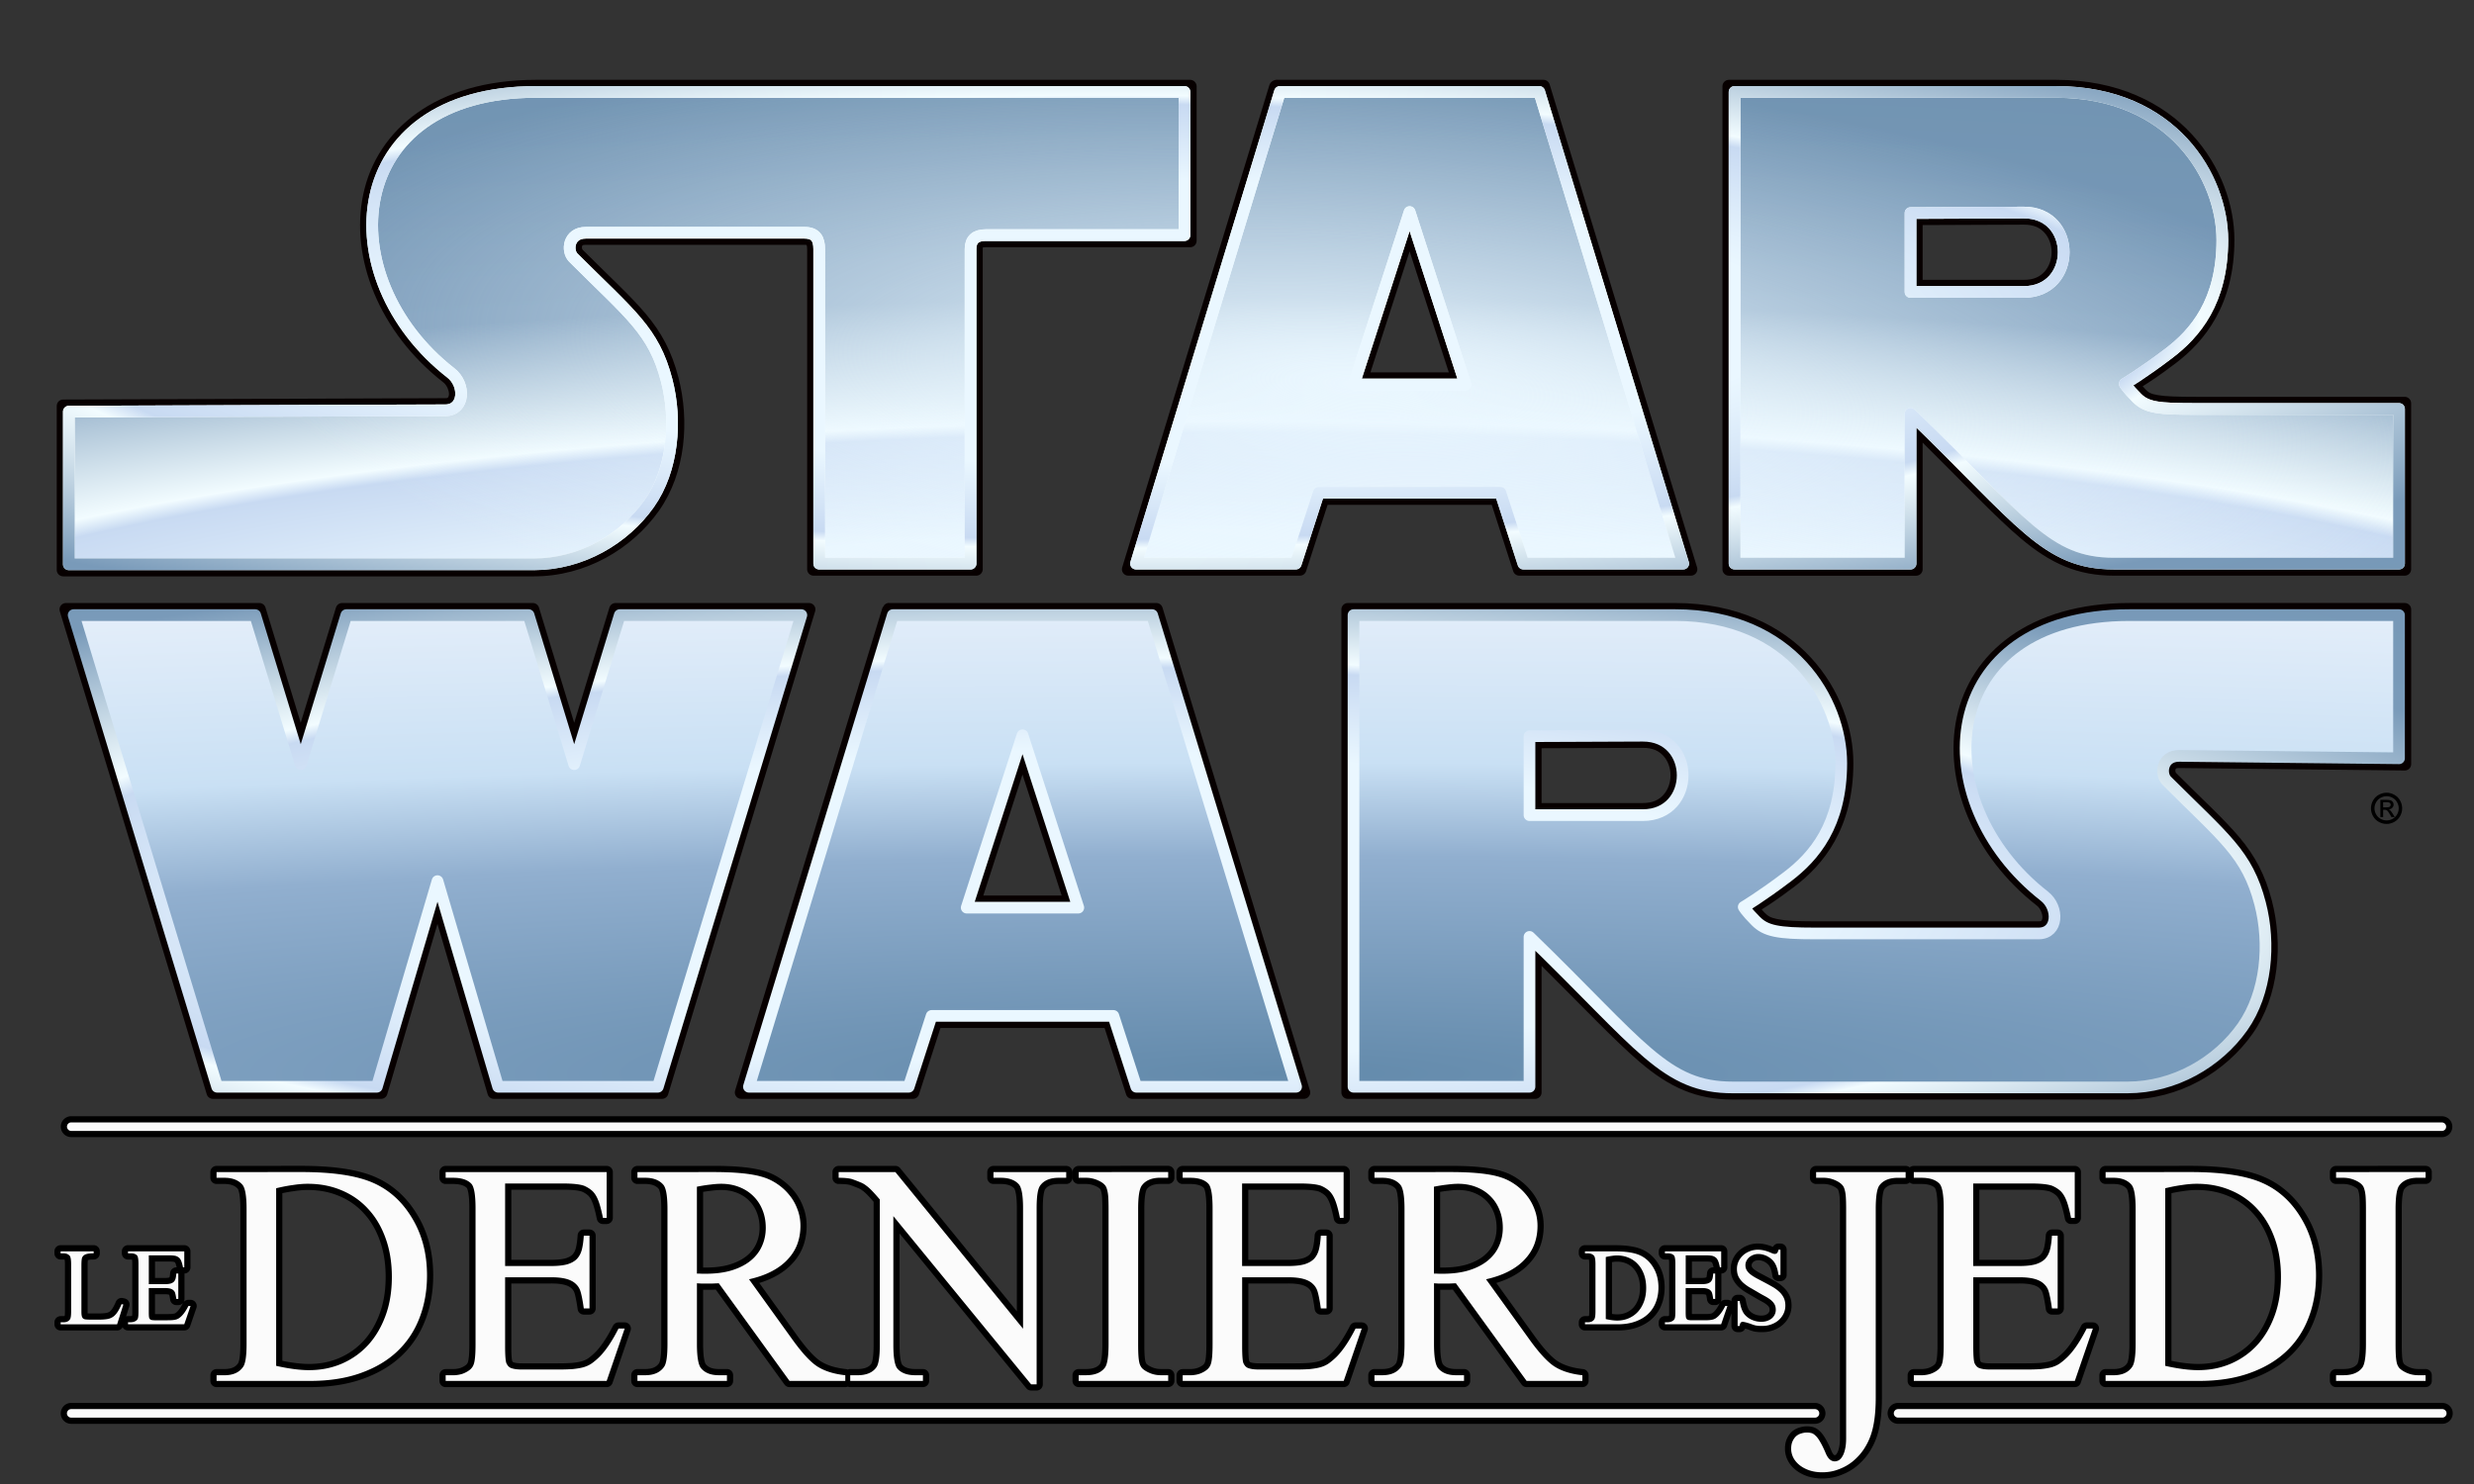
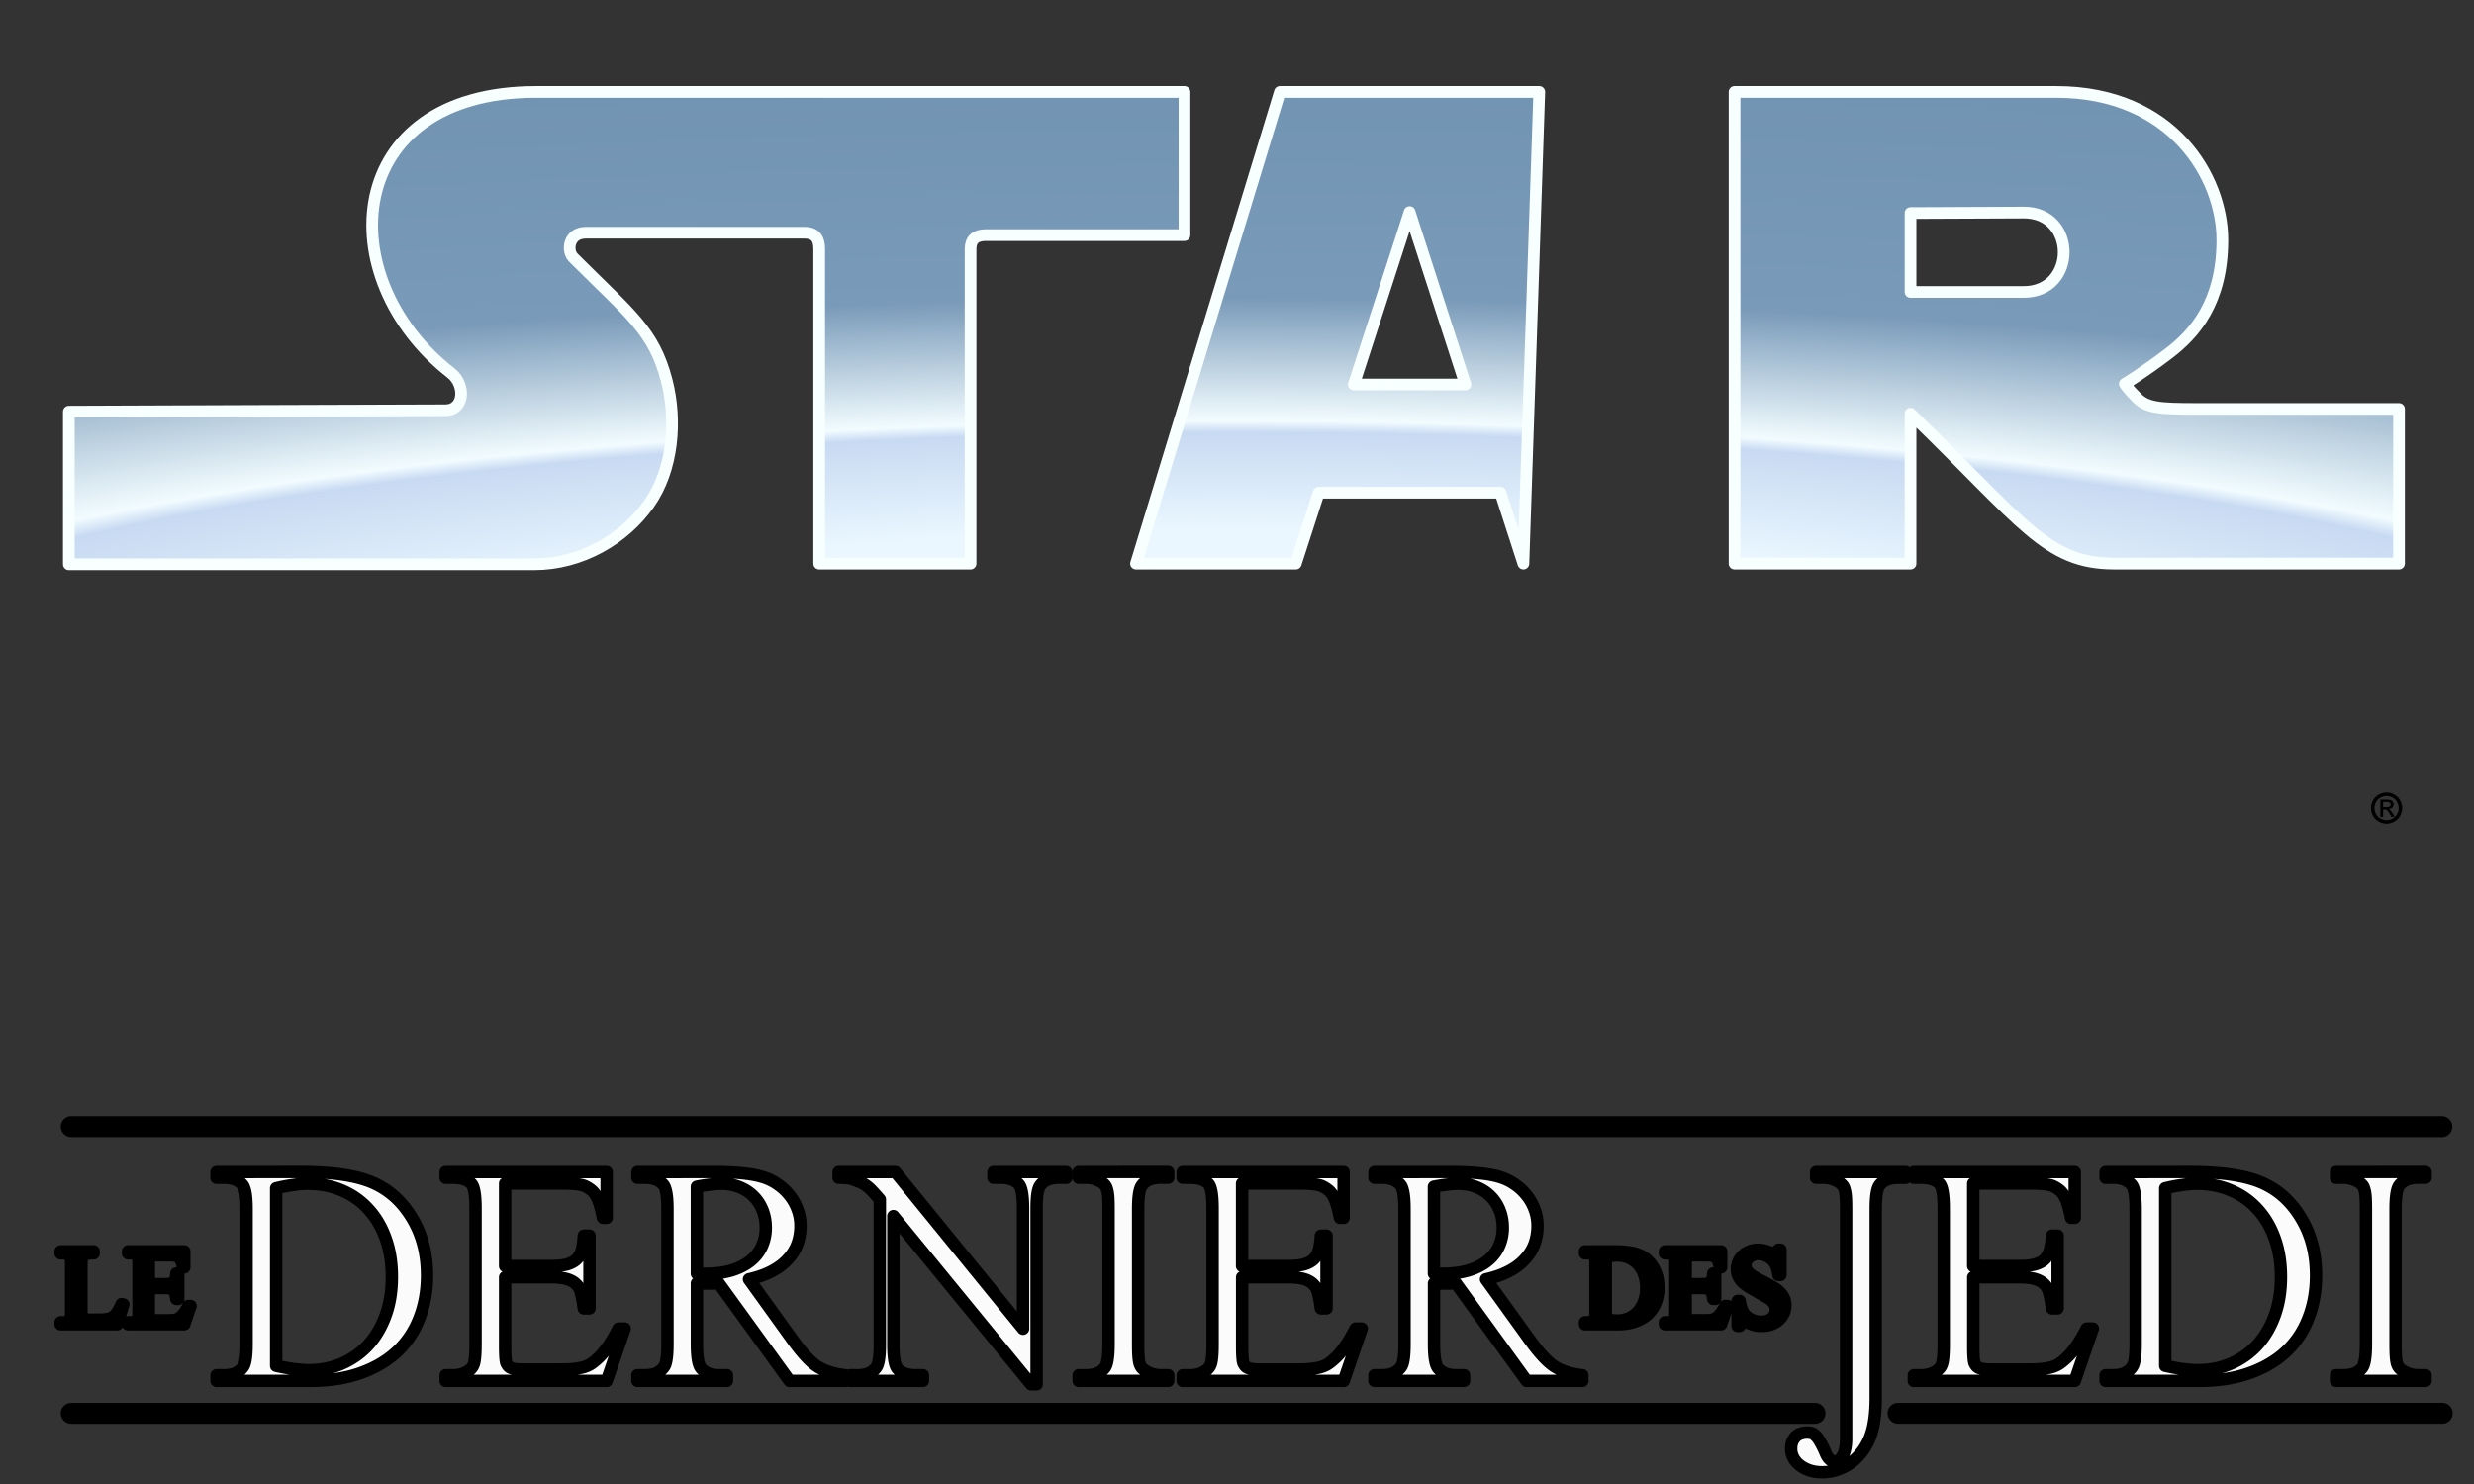
<svg xmlns="http://www.w3.org/2000/svg" xmlns:ns1="http://www.inkscape.org/namespaces/inkscape" xmlns:ns2="http://sodipodi.sourceforge.net/DTD/sodipodi-0.dtd" xmlns:xlink="http://www.w3.org/1999/xlink" width="105.833mm" height="63.5mm" viewBox="0 0 105.833 63.5" version="1.1" id="svg8" ns1:version="0.92.3 (2405546, 2018-03-11)" ns2:docname="starwars-lastjedi.svg">
  <rect x="0" y="0" width="105.833" height="63.5" fill="#333333" stroke="none" />
  <defs id="defs2">
    <linearGradient ns1:collect="always" id="linearGradient1992">
      <stop style="stop-color:#eaf7ff;stop-opacity:1;" offset="0" id="stop1988" />
      <stop style="stop-color:#eaf7ff;stop-opacity:0;" offset="1" id="stop1990" />
    </linearGradient>
    <linearGradient ns1:collect="always" id="linearGradient1010">
      <stop style="stop-color:#eaf7ff;stop-opacity:1" offset="0" id="stop1006" />
      <stop id="stop1020" offset="0.256" style="stop-color:#eaf7ff;stop-opacity:1" />
      <stop id="stop1014" offset="0.394" style="stop-color:#c8daf2;stop-opacity:1" />
      <stop style="stop-color:#f2fcff;stop-opacity:1" offset="0.41" id="stop1016" />
      <stop id="stop1018" offset="0.582" style="stop-color:#799ab9;stop-opacity:1" />
      <stop style="stop-color:#6f92b0;stop-opacity:1" offset="1" id="stop1008" />
    </linearGradient>
    <linearGradient ns1:collect="always" id="linearGradient996">
      <stop style="stop-color:#638aab;stop-opacity:1" offset="0" id="stop992" />
      <stop id="stop1004" offset="0.35" style="stop-color:#91afcf;stop-opacity:1" />
      <stop id="stop1000" offset="0.5" style="stop-color:#c9e0f4;stop-opacity:1" />
      <stop style="stop-color:#fbfaff;stop-opacity:1" offset="1" id="stop994" />
    </linearGradient>
    <radialGradient ns1:collect="always" xlink:href="#linearGradient996" id="radialGradient1002" cx="54.746" cy="82.57" fx="54.746" fy="82.57" r="49.988" gradientTransform="matrix(4.777,0,0,0.533,-206.783,1.937)" gradientUnits="userSpaceOnUse" />
    <radialGradient ns1:collect="always" xlink:href="#linearGradient1010" id="radialGradient1012" cx="52.785" cy="93.608" fx="52.785" fy="93.608" r="50.09" gradientTransform="matrix(3.216,0,0,0.609,-116.971,-26.488)" gradientUnits="userSpaceOnUse" />
    <radialGradient ns1:collect="always" xlink:href="#linearGradient1992" id="radialGradient1994" cx="59.147" cy="12.803" fx="59.147" fy="12.803" r="50.09" gradientTransform="matrix(0.957,0.066,-0.019,0.278,1.575,8.973)" gradientUnits="userSpaceOnUse" />
    <radialGradient ns1:collect="always" xlink:href="#linearGradient1010" id="radialGradient2010" cx="47.256" cy="12.702" fx="47.256" fy="12.702" r="50.09" gradientTransform="matrix(2.281,0,0,0.472,-60.558,7.772)" gradientUnits="userSpaceOnUse" />
    <radialGradient ns1:collect="always" xlink:href="#linearGradient1010" id="radialGradient2020" gradientUnits="userSpaceOnUse" gradientTransform="matrix(2.335,0,0,0.522,-71.698,16.345)" cx="50.466" cy="43.056" fx="50.466" fy="43.056" r="49.988" />
  </defs>
  <ns2:namedview id="base" pagecolor="#ffffff" bordercolor="#666666" borderopacity="1.0" ns1:pageopacity="0.0" ns1:pageshadow="2" ns1:zoom="1.9140625" ns1:cx="203.3933" ns1:cy="120.39231" ns1:document-units="mm" ns1:current-layer="layer1" showgrid="false" ns1:snap-page="true" fit-margin-top="0" fit-margin-left="0" fit-margin-right="0" fit-margin-bottom="0" ns1:window-width="1680" ns1:window-height="1027" ns1:window-x="-8" ns1:window-y="-8" ns1:window-maximized="1" showguides="true" ns1:guide-bbox="true" ns1:pagecheckerboard="true" borderlayer="true">
    <ns2:guide position="-215.428,179.458" orientation="0,1" id="guide879" ns1:locked="false" />
    <ns2:guide position="-185.91,140.556" orientation="0,1" id="guide881" ns1:locked="false" />
  </ns2:namedview>
  <g ns1:label="Calque 1" ns1:groupmode="layer" id="layer1">
-     <path ns1:connector-curvature="0" id="SW-Stroke" d="m 22.928,3.416 c -4.305,0 -6.81,2.162 -7.388,4.894 -0.577,2.728 0.683,5.913 3.433,8.059 0.158,0.123 0.246,0.384 0.232,0.52 -0.008,0.074 -0.032,0.107 -0.044,0.119 -0.022,0.022 -0.012,0.03 -0.117,0.03 l -16.345,0.058 C 2.549,17.096 2.427,17.219 2.427,17.37 v 7.018 c 3.221e-4,0.151 0.123,0.273 0.274,0.274 H 22.843 c 2.199,0 4.188,-1.163 5.352,-2.816 1.14,-1.619 1.307,-3.85 0.827,-5.697 -0.293,-1.126 -0.73,-1.925 -1.389,-2.71 -0.658,-0.783 -1.521,-1.565 -2.739,-2.783 0.045,0.045 0.011,0.013 0.004,-0.023 -0.007,-0.036 -0.004,-0.078 0,-0.089 0.015,-0.046 0.018,-0.044 0.02,-0.046 0.003,-0.002 0.033,-0.023 0.143,-0.023 h 9.351 c 0.067,0 0.087,0.007 0.098,0.01 -0.016,-0.017 0.018,0.033 0.018,0.171 v 13.703 c 3.22e-4,0.151 0.123,0.274 0.275,0.274 h 6.961 c 0.151,3.22e-4 0.274,-0.122 0.275,-0.274 V 10.657 c 0,-0.118 6.7e-4,-0.074 -0.007,-0.067 -0.025,0.023 -0.004,-0.011 0.136,-0.011 h 8.748 c 0.151,-2.75e-4 0.274,-0.123 0.274,-0.275 V 3.69 C 51.185,3.539 51.063,3.416 50.912,3.416 Z m 31.78,0 c -0.067,0 -0.102,-0.019 -0.216,0.025 -0.057,0.022 -0.128,0.082 -0.157,0.13 -0.029,0.048 -0.034,0.074 -0.039,0.089 -6.69e-4,0.002 -0.002,0.005 -0.002,0.007 l -6.289,20.612 c -0.054,0.177 0.078,0.355 0.263,0.354 h 7.342 c 0.119,-1.63e-4 0.224,-0.077 0.261,-0.19 l 0.921,-2.842 h 7.021 l 0.919,2.842 c 0.036,0.113 0.142,0.19 0.261,0.19 h 7.343 c 0.184,-1.63e-4 0.316,-0.178 0.262,-0.354 L 66.29,3.61 C 66.254,3.495 66.148,3.416 66.027,3.416 Z m 19.249,0 c -0.151,2.736e-4 -0.273,0.123 -0.274,0.274 V 3.934 24.36 c 3.24e-4,0.151 0.123,0.273 0.274,0.274 h 8.016 c 0.151,-3.22e-4 0.273,-0.123 0.274,-0.274 v -5.421 c 1.773,1.759 3.155,3.22 4.212,4.11 1.263,1.064 2.416,1.584 3.975,1.584 h 12.435 c 0.151,-3.22e-4 0.273,-0.123 0.274,-0.274 v -7.105 c -3.2e-4,-0.151 -0.123,-0.273 -0.274,-0.274 h -8.932 c -0.788,0 -1.3,-0.017 -1.611,-0.07 -0.318,-0.055 -0.396,-0.099 -0.548,-0.251 -0.062,-0.062 -0.076,-0.084 -0.118,-0.13 0.289,-0.184 0.664,-0.418 1.418,-0.991 1.211,-0.92 2.506,-2.474 2.506,-5.275 0,-1.46 -0.568,-3.155 -1.813,-4.508 C 92.527,4.401 90.591,3.416 87.96,3.416 Z M 22.928,4.451 h 27.222 v 5.092 h -7.986 c -0.293,0 -0.599,0.067 -0.834,0.282 C 41.09,10.044 41,10.358 41,10.657 V 23.599 H 35.561 V 10.657 c 0,-0.268 -0.04,-0.576 -0.246,-0.833 C 35.1,9.555 34.758,9.441 34.41,9.441 h -9.351 c -0.569,0 -1.005,0.349 -1.147,0.78 -0.131,0.4 -0.062,0.858 0.247,1.168 1.235,1.235 2.092,2.019 2.679,2.717 0.588,0.7 0.918,1.298 1.18,2.304 0.412,1.584 0.231,3.562 -0.67,4.84 -0.974,1.383 -2.676,2.377 -4.506,2.377 H 3.462 v -5.499 c 0.875,-0.004 14.231,-0.056 15.583,-0.056 0.328,0 0.631,-0.116 0.846,-0.329 0.211,-0.209 0.316,-0.481 0.344,-0.746 0.055,-0.523 -0.16,-1.083 -0.623,-1.444 -2.478,-1.934 -3.537,-4.764 -3.058,-7.028 0.48,-2.267 2.402,-4.074 6.376,-4.074 z m 32.208,0 H 65.464 L 71.305,23.599 H 65.545 l -0.919,-2.843 c -0.037,-0.113 -0.143,-0.19 -0.262,-0.189 h -8.128 c -0.119,3.5e-5 -0.224,0.076 -0.261,0.189 l -0.919,2.843 h -5.761 z m 19.582,0 h 13.242 c 2.377,0 3.992,0.855 5.05,2.006 1.057,1.149 1.54,2.622 1.54,3.808 0,2.498 -1.03,3.64 -2.098,4.451 -1.117,0.849 -1.819,1.261 -1.819,1.261 l -0.2,0.117 c -0.126,0.074 -0.172,0.233 -0.105,0.363 l 0.107,0.206 c 0.001,0.002 0.002,0.003 0.004,0.005 0,0 0.053,0.096 0.148,0.218 0.092,0.118 0.236,0.283 0.46,0.508 0.284,0.284 0.652,0.462 1.105,0.54 0.446,0.076 0.987,0.084 1.785,0.084 h 8.171 v 5.582 H 90.435 c -1.351,0 -2.142,-0.358 -3.308,-1.341 -1.164,-0.981 -2.625,-2.591 -5.036,-4.927 0,-4.84e-4 0,-7.92e-4 0,-0.001 L 81.676,16.93 c -0.174,-0.167 -0.463,-0.045 -0.464,0.196 v 6.472 H 74.719 Z M 60.289,8.01 c -0.114,0.005 -0.213,0.08 -0.249,0.189 l -2.723,8.411 c -0.057,0.177 0.075,0.358 0.261,0.358 h 5.444 c 0.186,-3.23e-4 0.317,-0.181 0.261,-0.358 L 60.561,8.199 c -0.038,-0.117 -0.149,-0.194 -0.272,-0.189 z m 26.281,0.567 -5.085,0.021 c -0.151,9.129e-4 -0.273,0.124 -0.272,0.275 v 3.864 c 3.22e-4,0.151 0.123,0.273 0.274,0.274 h 5.086 c 0.701,0 1.286,-0.277 1.668,-0.705 0.379,-0.425 0.559,-0.974 0.559,-1.514 0,-0.54 -0.179,-1.09 -0.559,-1.514 -0.383,-0.427 -0.969,-0.702 -1.67,-0.699 z m 0.005,1.036 c 0.444,-0.002 0.701,0.14 0.893,0.354 0.189,0.211 0.296,0.514 0.296,0.823 0,0.309 -0.107,0.614 -0.296,0.826 -0.193,0.216 -0.452,0.359 -0.896,0.359 H 82.247 V 9.631 Z M 60.301,10.755 61.977,15.933 H 58.625 Z M 2.821,25.803 c -0.184,-3.23e-4 -0.316,0.177 -0.263,0.353 l 0.096,0.315 6.191,20.355 c 0.035,0.115 0.141,0.194 0.262,0.194 h 7.195 c 0.121,3.2e-5 0.228,-0.08 0.263,-0.196 l 2.149,-7.289 2.148,7.289 c 0.034,0.116 0.141,0.196 0.263,0.196 h 7.195 c 0.12,-1.6e-4 0.226,-0.079 0.262,-0.194 L 34.871,26.156 c 0.053,-0.176 -0.078,-0.353 -0.262,-0.353 h -8.277 c -0.12,1.6e-4 -0.226,0.079 -0.262,0.194 l -1.507,4.932 -1.507,-4.932 c -0.035,-0.115 -0.142,-0.194 -0.263,-0.194 h -8.159 c -0.12,1.6e-4 -0.226,0.079 -0.262,0.194 l -1.508,4.931 -1.507,-4.931 c -0.035,-0.115 -0.141,-0.194 -0.262,-0.194 z m 35.238,0 c -0.026,0 -0.097,-0.024 -0.211,0.063 -0.034,0.026 -0.018,0.032 -0.034,0.055 -0.036,0.033 -0.063,0.075 -0.077,0.121 l -0.001,0.005 -6.29,20.619 c -0.054,0.176 0.078,0.354 0.262,0.354 h 7.343 c 0.119,-4e-5 0.224,-0.076 0.261,-0.189 l 0.919,-2.843 h 7.021 l 0.921,2.843 c 0.037,0.113 0.142,0.189 0.261,0.189 h 7.342 c 0.184,-1.61e-4 0.316,-0.178 0.262,-0.354 L 49.729,25.997 c -0.035,-0.115 -0.141,-0.194 -0.262,-0.194 z m 19.597,0 c -0.151,3.22e-4 -0.273,0.123 -0.274,0.274 v 0.244 20.426 c 3.23e-4,0.151 0.123,0.273 0.274,0.274 h 8.016 c 0.151,-3.22e-4 0.273,-0.123 0.274,-0.274 v -5.418 c 1.773,1.761 3.155,3.227 4.211,4.124 1.262,1.072 2.415,1.6 3.977,1.596 h 16.873 c 2.199,0 4.189,-1.162 5.353,-2.814 1.14,-1.619 1.306,-3.851 0.826,-5.698 -0.293,-1.126 -0.73,-1.925 -1.389,-2.71 -0.658,-0.783 -1.521,-1.563 -2.739,-2.782 0.045,0.045 0.011,0.012 0.004,-0.024 -0.007,-0.036 -0.004,-0.078 0,-0.089 0.015,-0.046 0.019,-0.044 0.021,-0.046 0.002,-0.002 0.034,-0.022 0.139,-0.023 l 9.646,0.106 c 0.152,0.002 0.277,-0.121 0.277,-0.274 V 26.076 c -3.2e-4,-0.151 -0.123,-0.273 -0.274,-0.274 H 91.094 c -4.305,0 -6.811,2.162 -7.389,4.894 -0.577,2.728 0.684,5.914 3.434,8.06 0.158,0.123 0.245,0.383 0.231,0.519 -0.008,0.074 -0.031,0.107 -0.043,0.119 -0.022,0.022 -0.013,0.03 -0.118,0.03 H 77.637 c -0.782,0 -1.286,-0.03 -1.593,-0.094 -0.314,-0.066 -0.406,-0.124 -0.565,-0.283 -0.062,-0.062 -0.076,-0.084 -0.118,-0.13 0.289,-0.184 0.663,-0.419 1.417,-0.991 1.211,-0.92 2.506,-2.474 2.506,-5.275 0,-1.46 -0.568,-3.155 -1.813,-4.508 C 76.226,26.788 74.29,25.803 71.659,25.803 Z M 3.847,26.838 h 6.685 l 2.071,6.774 c 0.079,0.259 0.446,0.259 0.525,0 l 2.071,-6.774 h 7.032 l 2.071,6.774 c 0.08,0.257 0.443,0.257 0.523,0 l 2.071,-6.774 h 6.685 l -5.824,19.148 h -6.062 l -2.718,-9.221 c -0.077,-0.262 -0.448,-0.262 -0.526,0 l -2.719,9.221 H 9.672 Z m 34.729,0 H 48.904 l 5.842,19.148 h -5.761 l -0.919,-2.843 c -0.037,-0.113 -0.142,-0.189 -0.261,-0.189 h -8.128 c -0.119,-4.84e-4 -0.225,0.076 -0.262,0.189 l -0.919,2.843 h -5.76 z m 19.841,0 H 71.659 c 2.377,0 3.992,0.855 5.049,2.006 1.057,1.149 1.54,2.622 1.54,3.808 0,2.498 -1.029,3.64 -2.097,4.451 -1.117,0.849 -1.82,1.261 -1.82,1.261 l -0.2,0.117 c -0.126,0.074 -0.172,0.233 -0.105,0.363 l 0.107,0.206 c 0.001,0.002 0.002,0.003 0.004,0.005 0,0 0.053,0.096 0.148,0.218 0.092,0.118 0.236,0.283 0.46,0.508 0.275,0.275 0.632,0.47 1.087,0.565 0.449,0.094 0.999,0.117 1.803,0.117 h 9.572 c 0.328,0 0.632,-0.118 0.847,-0.331 0.211,-0.209 0.316,-0.481 0.344,-0.746 0.055,-0.523 -0.161,-1.083 -0.624,-1.444 -2.478,-1.934 -3.536,-4.764 -3.057,-7.028 0.48,-2.267 2.402,-4.074 6.376,-4.074 H 102.109 v 5.086 l -8.881,-0.096 c -0.001,-9e-6 -0.002,-9e-6 -0.004,0 h -0.001 c -0.569,0 -1.005,0.349 -1.147,0.78 -0.131,0.4 -0.061,0.858 0.249,1.168 1.235,1.235 2.092,2.019 2.679,2.717 0.588,0.7 0.918,1.298 1.18,2.304 0.412,1.584 0.229,3.562 -0.671,4.84 -0.974,1.383 -2.676,2.377 -4.506,2.377 H 74.134 c -4.88e-4,-10e-7 -6.09e-4,-10e-7 -0.001,0 -1.348,0.003 -2.138,-0.361 -3.304,-1.351 -1.165,-0.989 -2.627,-2.608 -5.039,-4.945 L 65.375,39.317 C 65.201,39.15 64.911,39.273 64.911,39.514 v 6.471 h -6.494 z m -14.689,3.559 c -0.114,0.005 -0.213,0.08 -0.249,0.189 l -0.232,0.717 -2.49,7.694 c -0.057,0.177 0.075,0.358 0.261,0.358 h 5.444 c 0.186,-3.23e-4 0.317,-0.181 0.261,-0.358 l -2.723,-8.411 c -0.038,-0.117 -0.149,-0.194 -0.272,-0.189 z m 26.54,0.567 -5.085,0.021 c -0.151,9.44e-4 -0.273,0.124 -0.272,0.275 v 3.864 c 3.23e-4,0.151 0.123,0.273 0.274,0.274 h 5.086 c 0.701,0 1.287,-0.276 1.669,-0.704 0.379,-0.425 0.558,-0.975 0.558,-1.515 0,-0.54 -0.179,-1.09 -0.559,-1.514 -0.383,-0.427 -0.969,-0.702 -1.67,-0.699 z m 0.005,1.036 c 0.444,-0.002 0.701,0.14 0.893,0.354 0.189,0.211 0.296,0.514 0.296,0.823 0,0.309 -0.107,0.614 -0.296,0.826 -0.193,0.216 -0.452,0.359 -0.896,0.359 h -4.325 v -2.345 z m -26.533,1.142 1.676,5.178 h -3.352 z" style="fill:#070000;stroke:none;stroke-width:0.161;fill-opacity:1" />
-     <path style="fill:url(#radialGradient1002);fill-opacity:1;stroke:url(#radialGradient2020);stroke-width:0.5;stroke-linecap:round;stroke-linejoin:round;stroke-miterlimit:4;stroke-dasharray:none;stroke-opacity:1;opacity:1" d="m 3.15,26.32 6.139,20.182 h 6.832 l 2.594,-8.799 2.594,8.799 h 6.832 l 6.139,-20.182 h -7.767 l -1.95,6.378 -1.95,-6.378 H 14.816 l -1.95,6.378 -1.95,-6.378 z m 35.044,0 -6.157,20.182 h 6.836 l 0.981,-3.032 h 7.774 l 0.981,3.032 h 6.836 L 49.287,26.32 Z m 19.707,0 v 20.182 h 7.528 v -6.413 c 4.801,4.652 5.801,6.449 8.705,6.442 h 16.873 c 2.015,0 3.86,-1.078 4.929,-2.596 1.021,-1.45 1.195,-3.552 0.748,-5.269 -0.554,-2.13 -1.541,-2.803 -3.994,-5.257 -0.288,-0.288 -0.216,-1.065 0.533,-1.065 l 9.403,0.103 V 26.32 H 91.093 c -8.275,0 -8.866,7.947 -3.637,12.028 0.631,0.492 0.593,1.594 -0.248,1.594 h -9.572 c -1.587,0 -2.1,-0.104 -2.524,-0.529 -0.424,-0.424 -0.518,-0.604 -0.518,-0.604 0,0 0.734,-0.432 1.87,-1.295 1.137,-0.863 2.302,-2.216 2.302,-4.863 0,-2.647 -2.101,-6.331 -7.107,-6.331 z m -14.16,5.141 2.387,7.376 h -4.774 z m 26.531,0.02 c 2.279,-0.01 2.279,3.398 0,3.398 h -4.843 v -3.378 z" id="path990" ns1:connector-curvature="0" ns2:nodetypes="ccccccccccccccccccccccccccccscsccccscsscccssccccccsccc" />
-     <path style="fill:url(#radialGradient1012);fill-opacity:1;stroke:#f8ffff;stroke-width:0.5;stroke-linecap:round;stroke-linejoin:round;stroke-miterlimit:4;stroke-dasharray:none;stroke-opacity:1" d="m 22.929,3.934 c -8.275,0 -8.866,7.947 -3.637,12.028 0.631,0.492 0.593,1.594 -0.248,1.594 -1.41,0 -16.099,0.058 -16.099,0.058 v 6.532 H 22.843 c 2.015,0 3.86,-1.077 4.929,-2.596 1.021,-1.45 1.194,-3.552 0.748,-5.269 -0.554,-2.13 -1.54,-2.803 -3.994,-5.257 -0.288,-0.288 -0.216,-1.065 0.533,-1.065 h 9.352 c 0.489,0 0.633,0.273 0.633,0.698 v 13.46 h 6.475 V 10.656 c 0,-0.403 0.215,-0.595 0.647,-0.595 h 8.504 V 3.934 Z m 31.824,0 -6.157,20.182 h 6.836 l 0.981,-3.032 h 7.774 l 0.981,3.032 H 72.004 L 65.847,3.934 Z m 19.448,0 V 24.116 h 7.528 v -6.413 c 4.801,4.652 5.801,6.413 8.705,6.413 H 102.626 V 17.499 h -8.688 c -1.587,0 -2.1,-0.048 -2.524,-0.472 -0.424,-0.424 -0.518,-0.604 -0.518,-0.604 0,0 0.734,-0.432 1.87,-1.295 1.137,-0.863 2.302,-2.216 2.302,-4.863 0,-2.647 -2.101,-6.331 -7.107,-6.331 z m -13.901,5.141 2.387,7.376 h -4.774 z m 26.272,0.02 c 2.279,-0.01 2.279,3.398 0,3.398 H 81.729 V 9.116 Z" id="path988" ns1:connector-curvature="0" ns2:nodetypes="scsccssccsssccssccscccccccccccccsccsccsssccccccsccc" />
+     <path style="fill:url(#radialGradient1012);fill-opacity:1;stroke:#f8ffff;stroke-width:0.5;stroke-linecap:round;stroke-linejoin:round;stroke-miterlimit:4;stroke-dasharray:none;stroke-opacity:1" d="m 22.929,3.934 c -8.275,0 -8.866,7.947 -3.637,12.028 0.631,0.492 0.593,1.594 -0.248,1.594 -1.41,0 -16.099,0.058 -16.099,0.058 v 6.532 H 22.843 c 2.015,0 3.86,-1.077 4.929,-2.596 1.021,-1.45 1.194,-3.552 0.748,-5.269 -0.554,-2.13 -1.54,-2.803 -3.994,-5.257 -0.288,-0.288 -0.216,-1.065 0.533,-1.065 h 9.352 c 0.489,0 0.633,0.273 0.633,0.698 v 13.46 h 6.475 V 10.656 c 0,-0.403 0.215,-0.595 0.647,-0.595 h 8.504 V 3.934 Z m 31.824,0 -6.157,20.182 h 6.836 l 0.981,-3.032 h 7.774 l 0.981,3.032 L 65.847,3.934 Z m 19.448,0 V 24.116 h 7.528 v -6.413 c 4.801,4.652 5.801,6.413 8.705,6.413 H 102.626 V 17.499 h -8.688 c -1.587,0 -2.1,-0.048 -2.524,-0.472 -0.424,-0.424 -0.518,-0.604 -0.518,-0.604 0,0 0.734,-0.432 1.87,-1.295 1.137,-0.863 2.302,-2.216 2.302,-4.863 0,-2.647 -2.101,-6.331 -7.107,-6.331 z m -13.901,5.141 2.387,7.376 h -4.774 z m 26.272,0.02 c 2.279,-0.01 2.279,3.398 0,3.398 H 81.729 V 9.116 Z" id="path988" ns1:connector-curvature="0" ns2:nodetypes="scsccssccsssccssccscccccccccccccsccsccsssccccccsccc" />
    <path ns1:connector-curvature="0" d="m 102.094,33.92 c 0.112,0 0.221,0.029 0.328,0.087 0.107,0.057 0.19,0.139 0.249,0.247 0.06,0.107 0.089,0.218 0.089,0.334 0,0.115 -0.029,0.226 -0.088,0.332 -0.058,0.106 -0.141,0.189 -0.247,0.248 -0.106,0.058 -0.216,0.088 -0.332,0.088 -0.116,0 -0.226,-0.029 -0.333,-0.088 -0.106,-0.059 -0.188,-0.141 -0.247,-0.248 -0.059,-0.106 -0.088,-0.217 -0.088,-0.332 0,-0.116 0.03,-0.228 0.089,-0.334 0.06,-0.107 0.144,-0.19 0.25,-0.247 0.107,-0.058 0.216,-0.087 0.328,-0.087 z m -3e-5,0.149 c -0.087,0 -0.172,0.023 -0.255,0.068 -0.082,0.044 -0.147,0.108 -0.193,0.192 -0.047,0.083 -0.07,0.169 -0.07,0.259 0,0.089 0.023,0.175 0.068,0.258 0.046,0.082 0.11,0.146 0.193,0.192 0.082,0.046 0.168,0.068 0.258,0.068 0.089,0 0.175,-0.023 0.258,-0.068 0.082,-0.046 0.146,-0.11 0.192,-0.192 0.045,-0.082 0.068,-0.168 0.068,-0.258 0,-0.09 -0.023,-0.176 -0.07,-0.259 -0.046,-0.083 -0.111,-0.147 -0.193,-0.192 -0.083,-0.045 -0.168,-0.068 -0.254,-0.068 z m -0.267,0.893 v -0.736 h 0.253 c 0.086,0 0.149,0.007 0.188,0.021 0.039,0.013 0.07,0.037 0.092,0.071 0.023,0.034 0.034,0.07 0.034,0.108 0,0.054 -0.019,0.101 -0.058,0.14 -0.038,0.04 -0.089,0.062 -0.152,0.067 0.026,0.011 0.047,0.024 0.062,0.039 0.03,0.029 0.066,0.078 0.109,0.146 l 0.09,0.144 h -0.145 l -0.065,-0.116 c -0.051,-0.091 -0.093,-0.148 -0.124,-0.171 -0.022,-0.017 -0.053,-0.025 -0.095,-0.025 h -0.07 v 0.313 z m 0.119,-0.414 h 0.144 c 0.069,0 0.116,-0.01 0.14,-0.031 0.025,-0.021 0.038,-0.048 0.038,-0.082 0,-0.022 -0.006,-0.041 -0.018,-0.058 -0.012,-0.018 -0.029,-0.031 -0.051,-0.039 -0.021,-0.008 -0.061,-0.013 -0.119,-0.013 h -0.135 z" style="fill:#000000;fill-opacity:1;stroke:none;stroke-width:0.075" id="Registred" />
    <path style="font-style:normal;font-weight:normal;font-size:6.749px;line-height:1.25;font-family:sans-serif;text-align:center;letter-spacing:0px;word-spacing:0px;text-anchor:middle;fill:#fbfbfb;fill-opacity:1;stroke:#000000;stroke-width:0.53;stroke-miterlimit:4;stroke-dasharray:none;stroke-opacity:1;paint-order:markers stroke fill;stroke-linecap:round;stroke-linejoin:round" d="m 3.044,48.027 a 0.183,0.183 0 0 0 -0.036,0.004 0.183,0.183 0 0 0 -0.018,0.005 0.183,0.183 0 0 0 -0.017,0.007 0.183,0.183 0 0 0 -0.059,0.042 0.183,0.183 0 0 0 -0.012,0.013 0.183,0.183 0 0 0 -0.026,0.048 0.183,0.183 0 0 0 -0.011,0.071 0.183,0.183 0 0 0 0.002,0.018 0.183,0.183 0 0 0 0.009,0.036 0.183,0.183 0 0 0 0.016,0.033 0.183,0.183 0 0 0 0.022,0.029 0.183,0.183 0 0 0 0.013,0.013 0.183,0.183 0 0 0 0.046,0.029 0.183,0.183 0 0 0 0.034,0.012 0.183,0.183 0 0 0 0.018,0.003 0.183,0.183 0 0 0 0.021,0.002 H 104.462 a 0.183,0.183 0 0 0 0.018,-10e-4 0.183,0.183 0 0 0 0.018,-0.003 0.183,0.183 0 0 0 0.067,-0.029 0.183,0.183 0 0 0 0.027,-0.024 0.183,0.183 0 0 0 0.012,-0.013 0.183,0.183 0 0 0 0.019,-0.031 0.183,0.183 0 0 0 0.007,-0.017 0.183,0.183 0 0 0 0.009,-0.035 0.183,0.183 0 0 0 0.002,-0.036 0.183,0.183 0 0 0 -0.026,-0.087 0.183,0.183 0 0 0 -0.022,-0.029 0.183,0.183 0 0 0 -0.013,-0.013 0.183,0.183 0 0 0 -0.015,-0.011 0.183,0.183 0 0 0 -0.015,-0.01 0.183,0.183 0 0 0 -0.017,-0.008 0.183,0.183 0 0 0 -0.034,-0.012 0.183,0.183 0 0 0 -0.018,-0.003 0.183,0.183 0 0 0 -0.018,-0.002 0.183,0.183 0 0 0 -0.003,0 z m 6.22,2.126 v 0.244 h 0.336 c 0.338,0 0.593,0.097 0.764,0.29 0.123,0.136 0.184,0.486 0.184,1.048 v 5.773 c 0,0.51 -0.048,0.835 -0.145,0.975 -0.163,0.242 -0.431,0.363 -0.804,0.363 H 9.265 v 0.243 h 3.994 c 0.822,0 1.544,-0.112 2.168,-0.336 0.628,-0.224 1.151,-0.534 1.568,-0.929 0.422,-0.4 0.738,-0.877 0.949,-1.43 0.215,-0.554 0.323,-1.16 0.323,-1.819 0,-0.931 -0.213,-1.749 -0.639,-2.452 -0.422,-0.707 -0.982,-1.213 -1.681,-1.516 -0.694,-0.303 -1.709,-0.455 -3.045,-0.455 z m 9.8,0 v 0.244 h 0.316 c 0.369,0 0.632,0.088 0.791,0.264 0.114,0.136 0.172,0.486 0.172,1.048 v 5.806 c 0,0.439 -0.026,0.727 -0.079,0.864 -0.026,0.079 -0.073,0.149 -0.138,0.211 -0.066,0.057 -0.141,0.106 -0.224,0.145 -0.079,0.04 -0.165,0.068 -0.257,0.086 -0.092,0.018 -0.18,0.026 -0.264,0.026 h -0.316 v 0.243 h 6.887 l 0.771,-2.241 h -0.264 c -0.141,0.277 -0.281,0.519 -0.422,0.725 -0.141,0.207 -0.279,0.376 -0.415,0.507 -0.11,0.105 -0.215,0.193 -0.316,0.264 -0.097,0.066 -0.211,0.119 -0.343,0.158 -0.127,0.035 -0.279,0.061 -0.455,0.079 -0.171,0.013 -0.387,0.02 -0.646,0.02 h -1.516 c -0.123,0 -0.227,-0.007 -0.31,-0.02 -0.079,-0.013 -0.145,-0.031 -0.197,-0.053 -0.048,-0.026 -0.086,-0.057 -0.112,-0.092 -0.026,-0.035 -0.049,-0.073 -0.066,-0.112 -0.035,-0.092 -0.053,-0.334 -0.053,-0.725 v -2.946 h 1.964 c 0.185,0 0.345,0.011 0.481,0.033 0.136,0.022 0.253,0.055 0.349,0.099 0.097,0.044 0.176,0.097 0.237,0.159 0.062,0.057 0.112,0.125 0.151,0.204 0.031,0.062 0.062,0.163 0.092,0.303 0.031,0.136 0.061,0.314 0.092,0.534 h 0.244 v -3.111 h -0.244 c -0.013,0.224 -0.04,0.417 -0.079,0.58 -0.04,0.163 -0.11,0.299 -0.211,0.409 -0.101,0.105 -0.242,0.184 -0.422,0.237 -0.176,0.048 -0.406,0.072 -0.692,0.072 H 21.608 v -3.532 h 2.452 c 0.439,0 0.749,0.033 0.929,0.099 0.11,0.048 0.204,0.103 0.283,0.165 0.079,0.057 0.149,0.136 0.211,0.237 0.062,0.101 0.117,0.229 0.165,0.382 0.048,0.154 0.097,0.349 0.145,0.587 h 0.158 v -1.958 z m 8.205,0 v 0.244 h 0.336 c 0.338,0 0.593,0.097 0.764,0.29 0.123,0.136 0.184,0.486 0.184,1.048 v 5.773 c 0,0.51 -0.046,0.832 -0.138,0.968 -0.167,0.246 -0.437,0.369 -0.811,0.369 h -0.336 v 0.243 h 3.829 v -0.243 h -0.349 c -0.334,0 -0.584,-0.097 -0.751,-0.29 -0.123,-0.136 -0.184,-0.485 -0.184,-1.047 v -2.597 c 0.07,0.004 0.139,0.009 0.205,0.013 h 0.184 0.237 c 0.092,-0.004 0.195,-0.009 0.31,-0.013 l 3.025,4.178 h 2.386 v -0.243 c -0.483,-0.053 -0.879,-0.176 -1.186,-0.369 -0.299,-0.189 -0.661,-0.58 -1.087,-1.173 L 32.041,54.74 c 0.373,-0.083 0.698,-0.198 0.975,-0.343 0.277,-0.145 0.506,-0.316 0.686,-0.514 0.185,-0.198 0.32,-0.415 0.408,-0.652 0.088,-0.242 0.132,-0.501 0.132,-0.778 0,-0.255 -0.044,-0.494 -0.132,-0.718 -0.083,-0.224 -0.199,-0.427 -0.349,-0.607 -0.145,-0.18 -0.316,-0.336 -0.514,-0.468 -0.193,-0.132 -0.402,-0.231 -0.626,-0.297 -0.457,-0.141 -1.155,-0.211 -2.095,-0.211 z m 8.607,0 v 0.244 c 0.259,0 0.453,0.02 0.58,0.059 0.136,0.048 0.25,0.092 0.343,0.132 0.092,0.035 0.178,0.083 0.257,0.145 0.079,0.057 0.163,0.132 0.251,0.224 0.088,0.092 0.198,0.215 0.33,0.369 v 6.215 c 0,0.505 -0.049,0.826 -0.145,0.962 -0.158,0.228 -0.429,0.343 -0.811,0.343 h -0.31 v 0.243 h 3.11 v -0.243 h -0.316 c -0.351,0 -0.608,-0.092 -0.771,-0.277 -0.119,-0.136 -0.178,-0.479 -0.178,-1.028 v -5.503 l 5.892,7.197 h 0.237 v -7.533 c 0,-0.505 0.049,-0.826 0.145,-0.962 0.158,-0.228 0.426,-0.343 0.804,-0.343 h 0.316 v -0.244 h -3.111 v 0.244 h 0.31 c 0.347,0 0.604,0.092 0.771,0.276 0.123,0.136 0.184,0.479 0.184,1.028 v 5.154 L 38.303,50.153 Z m 10.268,0 v 0.244 h 0.316 c 0.211,0 0.413,0.053 0.607,0.158 0.079,0.044 0.141,0.09 0.184,0.138 0.048,0.048 0.083,0.116 0.105,0.204 0.026,0.083 0.044,0.191 0.053,0.323 0.009,0.132 0.013,0.303 0.013,0.514 v 5.773 c 0,0.54 -0.053,0.879 -0.158,1.015 -0.163,0.215 -0.431,0.323 -0.804,0.323 h -0.316 v 0.243 h 3.829 v -0.243 h -0.323 c -0.211,0 -0.411,-0.053 -0.6,-0.159 -0.079,-0.044 -0.143,-0.09 -0.191,-0.138 -0.048,-0.053 -0.085,-0.121 -0.112,-0.205 -0.022,-0.083 -0.038,-0.191 -0.047,-0.323 -0.009,-0.132 -0.013,-0.303 -0.013,-0.514 v -5.773 c 0,-0.54 0.055,-0.879 0.165,-1.015 0.163,-0.215 0.428,-0.323 0.797,-0.323 h 0.323 v -0.244 z m 4.449,0 v 0.244 h 0.316 c 0.369,0 0.632,0.088 0.791,0.264 0.114,0.136 0.172,0.486 0.172,1.048 v 5.806 c 0,0.439 -0.026,0.727 -0.079,0.864 -0.026,0.079 -0.073,0.149 -0.138,0.211 -0.066,0.057 -0.141,0.106 -0.224,0.145 -0.079,0.04 -0.165,0.068 -0.257,0.086 -0.092,0.018 -0.18,0.026 -0.264,0.026 H 50.594 v 0.243 h 6.887 l 0.771,-2.241 h -0.264 c -0.141,0.277 -0.281,0.519 -0.422,0.725 -0.141,0.207 -0.279,0.376 -0.415,0.507 -0.11,0.105 -0.215,0.193 -0.316,0.264 -0.097,0.066 -0.211,0.119 -0.343,0.158 -0.127,0.035 -0.279,0.061 -0.455,0.079 -0.171,0.013 -0.387,0.02 -0.646,0.02 h -1.516 c -0.123,0 -0.227,-0.007 -0.31,-0.02 -0.079,-0.013 -0.145,-0.031 -0.197,-0.053 -0.048,-0.026 -0.086,-0.057 -0.112,-0.092 -0.026,-0.035 -0.049,-0.073 -0.066,-0.112 -0.035,-0.092 -0.053,-0.334 -0.053,-0.725 v -2.946 h 1.964 c 0.185,0 0.345,0.011 0.481,0.033 0.136,0.022 0.253,0.055 0.349,0.099 0.097,0.044 0.176,0.097 0.237,0.159 0.062,0.057 0.112,0.125 0.151,0.204 0.031,0.062 0.062,0.163 0.092,0.303 0.031,0.136 0.061,0.314 0.092,0.534 h 0.244 v -3.111 h -0.244 c -0.013,0.224 -0.04,0.417 -0.079,0.58 -0.04,0.163 -0.11,0.299 -0.211,0.409 -0.101,0.105 -0.242,0.184 -0.422,0.237 -0.176,0.048 -0.406,0.072 -0.692,0.072 h -1.964 v -3.532 h 2.452 c 0.439,0 0.749,0.033 0.929,0.099 0.11,0.048 0.204,0.103 0.283,0.165 0.079,0.057 0.149,0.136 0.211,0.237 0.062,0.101 0.117,0.229 0.165,0.382 0.048,0.154 0.097,0.349 0.145,0.587 h 0.158 v -1.958 z m 8.205,0 v 0.244 h 0.336 c 0.338,0 0.593,0.097 0.764,0.29 0.123,0.136 0.184,0.486 0.184,1.048 v 5.773 c 0,0.51 -0.046,0.832 -0.138,0.968 -0.167,0.246 -0.437,0.369 -0.811,0.369 h -0.336 v 0.243 H 62.628 v -0.243 h -0.349 c -0.334,0 -0.584,-0.097 -0.751,-0.29 -0.123,-0.136 -0.184,-0.485 -0.184,-1.047 v -2.597 c 0.07,0.004 0.139,0.009 0.205,0.013 h 0.184 0.237 c 0.092,-0.004 0.195,-0.009 0.31,-0.013 l 3.025,4.178 h 2.386 v -0.243 c -0.483,-0.053 -0.879,-0.176 -1.186,-0.369 -0.299,-0.189 -0.661,-0.58 -1.087,-1.173 L 63.57,54.74 c 0.373,-0.083 0.698,-0.198 0.975,-0.343 0.277,-0.145 0.506,-0.316 0.686,-0.514 0.185,-0.198 0.321,-0.415 0.409,-0.652 0.088,-0.242 0.132,-0.501 0.132,-0.778 0,-0.255 -0.044,-0.494 -0.132,-0.718 -0.083,-0.224 -0.2,-0.427 -0.349,-0.607 -0.145,-0.18 -0.316,-0.336 -0.514,-0.468 -0.193,-0.132 -0.402,-0.231 -0.626,-0.297 -0.457,-0.141 -1.155,-0.211 -2.095,-0.211 z m 18.892,0 v 0.244 h 0.323 c 0.207,0 0.406,0.053 0.599,0.158 0.079,0.044 0.143,0.092 0.191,0.145 0.048,0.048 0.083,0.114 0.105,0.198 0.026,0.083 0.044,0.191 0.053,0.323 0.009,0.132 0.013,0.303 0.013,0.514 v 9.807 c 0,0.185 -0.015,0.341 -0.046,0.468 -0.026,0.123 -0.064,0.224 -0.112,0.303 -0.044,0.079 -0.097,0.136 -0.158,0.172 -0.057,0.031 -0.114,0.046 -0.172,0.046 -0.163,0 -0.292,-0.118 -0.389,-0.356 -0.088,-0.206 -0.167,-0.367 -0.237,-0.481 -0.066,-0.119 -0.132,-0.207 -0.198,-0.264 -0.062,-0.062 -0.123,-0.098 -0.184,-0.112 -0.057,-0.013 -0.119,-0.02 -0.184,-0.02 -0.079,0 -0.16,0.013 -0.244,0.04 -0.079,0.022 -0.152,0.061 -0.218,0.118 -0.062,0.057 -0.112,0.13 -0.151,0.218 -0.04,0.088 -0.059,0.194 -0.059,0.317 0,0.132 0.03,0.259 0.092,0.382 0.062,0.119 0.15,0.224 0.264,0.316 0.114,0.092 0.252,0.167 0.415,0.224 0.167,0.057 0.354,0.086 0.56,0.086 0.255,0 0.492,-0.044 0.712,-0.132 0.224,-0.083 0.422,-0.196 0.593,-0.336 0.176,-0.145 0.327,-0.309 0.455,-0.494 0.127,-0.189 0.229,-0.387 0.303,-0.593 0.149,-0.409 0.224,-0.954 0.224,-1.635 v -8.073 c 0,-0.536 0.053,-0.874 0.159,-1.015 0.163,-0.215 0.428,-0.323 0.797,-0.323 h 0.323 V 50.153 Z m 4.179,0 v 0.244 h 0.316 c 0.369,0 0.632,0.088 0.791,0.264 0.114,0.136 0.172,0.486 0.172,1.048 v 5.806 c 0,0.439 -0.026,0.727 -0.079,0.864 -0.026,0.079 -0.073,0.149 -0.138,0.211 -0.066,0.057 -0.141,0.106 -0.224,0.145 -0.079,0.04 -0.165,0.068 -0.257,0.086 -0.092,0.018 -0.18,0.026 -0.264,0.026 h -0.316 v 0.243 h 6.887 l 0.771,-2.241 h -0.264 c -0.141,0.277 -0.281,0.519 -0.422,0.725 -0.141,0.207 -0.279,0.376 -0.415,0.507 -0.11,0.105 -0.215,0.193 -0.316,0.264 -0.097,0.066 -0.211,0.119 -0.343,0.158 -0.127,0.035 -0.279,0.061 -0.455,0.079 -0.171,0.013 -0.387,0.02 -0.646,0.02 h -1.516 c -0.123,0 -0.227,-0.007 -0.31,-0.02 -0.079,-0.013 -0.145,-0.031 -0.197,-0.053 -0.048,-0.026 -0.086,-0.057 -0.112,-0.092 -0.026,-0.035 -0.049,-0.073 -0.066,-0.112 -0.035,-0.092 -0.053,-0.334 -0.053,-0.725 v -2.946 h 1.964 c 0.185,0 0.345,0.011 0.481,0.033 0.136,0.022 0.253,0.055 0.349,0.099 0.097,0.044 0.176,0.097 0.237,0.159 0.062,0.057 0.112,0.125 0.151,0.204 0.031,0.062 0.062,0.163 0.092,0.303 0.031,0.136 0.061,0.314 0.092,0.534 h 0.244 v -3.111 h -0.244 c -0.013,0.224 -0.04,0.417 -0.079,0.58 -0.04,0.163 -0.11,0.299 -0.211,0.409 -0.101,0.105 -0.242,0.184 -0.422,0.237 -0.176,0.048 -0.406,0.072 -0.692,0.072 h -1.964 v -3.532 h 2.452 c 0.439,0 0.749,0.033 0.929,0.099 0.11,0.048 0.204,0.103 0.283,0.165 0.079,0.057 0.149,0.136 0.211,0.237 0.062,0.101 0.117,0.229 0.165,0.382 0.048,0.154 0.097,0.349 0.145,0.587 h 0.158 v -1.958 z m 8.205,0 v 0.244 h 0.336 c 0.338,0 0.593,0.097 0.764,0.29 0.123,0.136 0.184,0.486 0.184,1.048 v 5.773 c -2e-6,0.51 -0.048,0.835 -0.145,0.975 -0.163,0.242 -0.431,0.363 -0.804,0.363 h -0.336 v 0.243 h 3.994 c 0.822,0 1.544,-0.112 2.168,-0.336 0.628,-0.224 1.151,-0.534 1.568,-0.929 0.422,-0.4 0.738,-0.877 0.949,-1.43 0.215,-0.554 0.323,-1.16 0.323,-1.819 0,-0.931 -0.213,-1.749 -0.639,-2.452 -0.422,-0.707 -0.982,-1.213 -1.681,-1.516 -0.694,-0.303 -1.709,-0.455 -3.045,-0.455 z m 9.859,0 v 0.244 h 0.316 c 0.211,0 0.413,0.053 0.606,0.158 0.079,0.044 0.141,0.09 0.184,0.138 0.048,0.048 0.083,0.116 0.105,0.204 0.026,0.083 0.044,0.191 0.053,0.323 0.009,0.132 0.013,0.303 0.013,0.514 v 5.773 c 0,0.54 -0.053,0.879 -0.158,1.015 -0.163,0.215 -0.431,0.323 -0.804,0.323 h -0.316 v 0.243 h 3.829 v -0.243 h -0.323 c -0.211,0 -0.411,-0.053 -0.599,-0.159 -0.079,-0.044 -0.143,-0.09 -0.191,-0.138 -0.048,-0.053 -0.086,-0.121 -0.112,-0.205 -0.022,-0.083 -0.037,-0.191 -0.046,-0.323 -0.009,-0.132 -0.013,-0.303 -0.013,-0.514 v -5.773 c 0,-0.54 0.055,-0.879 0.165,-1.015 0.163,-0.215 0.428,-0.323 0.797,-0.323 h 0.323 v -0.244 z m -86.768,0.501 c 0.523,0 1.004,0.092 1.443,0.277 0.444,0.185 0.824,0.45 1.14,0.797 0.321,0.343 0.569,0.76 0.745,1.252 0.18,0.492 0.27,1.046 0.27,1.661 0,0.611 -0.09,1.162 -0.27,1.654 -0.18,0.492 -0.428,0.912 -0.745,1.259 -0.316,0.343 -0.692,0.608 -1.127,0.797 -0.431,0.185 -0.899,0.277 -1.404,0.277 -0.387,0 -0.854,-0.061 -1.404,-0.184 v -7.599 c 0.255,-0.062 0.494,-0.108 0.718,-0.138 0.224,-0.035 0.435,-0.053 0.633,-0.053 z m 17.683,0 c 0.281,0 0.538,0.046 0.771,0.138 0.237,0.092 0.439,0.222 0.606,0.389 0.171,0.167 0.303,0.367 0.395,0.6 0.092,0.228 0.138,0.481 0.138,0.758 0,0.281 -0.055,0.542 -0.165,0.784 -0.105,0.237 -0.266,0.444 -0.481,0.62 -0.215,0.176 -0.485,0.314 -0.81,0.415 -0.321,0.097 -0.695,0.145 -1.121,0.145 h -0.151 c -0.062,-0.004 -0.134,-0.007 -0.218,-0.007 V 50.779 c 0.22,-0.044 0.415,-0.074 0.587,-0.092 0.171,-0.022 0.321,-0.033 0.449,-0.033 z m 31.529,0 c 0.281,0 0.538,0.046 0.771,0.138 0.237,0.092 0.439,0.222 0.606,0.389 0.171,0.167 0.303,0.367 0.395,0.6 0.092,0.228 0.138,0.481 0.138,0.758 0,0.281 -0.055,0.542 -0.165,0.784 -0.105,0.237 -0.266,0.444 -0.481,0.62 -0.215,0.176 -0.485,0.314 -0.81,0.415 -0.321,0.097 -0.694,0.145 -1.12,0.145 h -0.152 c -0.062,-0.004 -0.134,-0.007 -0.218,-0.007 V 50.779 c 0.22,-0.044 0.415,-0.074 0.587,-0.092 0.171,-0.022 0.321,-0.033 0.449,-0.033 z m 31.599,0 c 0.523,0 1.003,0.092 1.443,0.277 0.444,0.185 0.824,0.45 1.141,0.797 0.321,0.343 0.569,0.76 0.745,1.252 0.18,0.492 0.27,1.046 0.27,1.661 0,0.611 -0.09,1.162 -0.27,1.654 -0.18,0.492 -0.428,0.912 -0.745,1.259 -0.316,0.343 -0.692,0.608 -1.127,0.797 -0.431,0.185 -0.898,0.277 -1.404,0.277 -0.387,0 -0.855,-0.061 -1.404,-0.184 v -7.599 c 0.255,-0.062 0.494,-0.108 0.718,-0.138 0.224,-0.035 0.435,-0.053 0.633,-0.053 z m -18.76,2.82 c -0.132,0 -0.254,0.022 -0.366,0.067 -0.11,0.043 -0.207,0.102 -0.288,0.177 -0.081,0.075 -0.145,0.162 -0.191,0.262 -0.046,0.1 -0.069,0.205 -0.069,0.315 0,0.132 0.024,0.245 0.073,0.341 0.051,0.095 0.118,0.181 0.201,0.256 0.083,0.074 0.178,0.142 0.285,0.205 0.109,0.061 0.221,0.127 0.338,0.196 0.103,0.061 0.2,0.116 0.292,0.165 0.094,0.049 0.175,0.101 0.244,0.155 0.071,0.054 0.127,0.115 0.168,0.184 0.041,0.068 0.062,0.151 0.062,0.251 0,0.068 -0.014,0.133 -0.043,0.196 -0.028,0.061 -0.068,0.116 -0.122,0.163 -0.054,0.046 -0.119,0.083 -0.196,0.111 -0.077,0.028 -0.163,0.041 -0.26,0.041 -0.081,0 -0.161,-0.009 -0.239,-0.028 -0.077,-0.02 -0.149,-0.047 -0.217,-0.081 -0.066,-0.035 -0.126,-0.076 -0.179,-0.124 -0.054,-0.048 -0.098,-0.099 -0.131,-0.154 -0.034,-0.057 -0.064,-0.127 -0.092,-0.21 -0.026,-0.084 -0.049,-0.183 -0.069,-0.295 h -0.085 v 1.07 h 0.085 c 0.011,-0.072 0.027,-0.12 0.049,-0.143 0.023,-0.023 0.054,-0.035 0.092,-0.035 0.006,0 0.02,0.003 0.041,0.007 0.023,0.005 0.051,0.01 0.083,0.018 0.032,0.008 0.067,0.018 0.105,0.03 0.038,0.011 0.076,0.023 0.113,0.037 0.052,0.02 0.097,0.035 0.133,0.046 0.038,0.012 0.075,0.021 0.111,0.025 0.035,0.006 0.072,0.01 0.11,0.012 0.038,0.002 0.085,0.002 0.138,0.002 0.144,0 0.276,-0.024 0.395,-0.071 0.121,-0.046 0.225,-0.108 0.311,-0.187 0.087,-0.08 0.155,-0.172 0.203,-0.276 0.049,-0.106 0.073,-0.217 0.073,-0.334 0,-0.137 -0.025,-0.253 -0.076,-0.35 -0.051,-0.098 -0.119,-0.185 -0.205,-0.26 -0.084,-0.077 -0.183,-0.146 -0.295,-0.209 -0.112,-0.063 -0.23,-0.127 -0.354,-0.193 -0.11,-0.058 -0.213,-0.113 -0.309,-0.163 -0.094,-0.051 -0.175,-0.103 -0.246,-0.157 -0.069,-0.054 -0.123,-0.112 -0.163,-0.175 -0.04,-0.064 -0.06,-0.139 -0.06,-0.225 0,-0.061 0.014,-0.12 0.041,-0.177 0.028,-0.058 0.066,-0.11 0.115,-0.154 0.051,-0.044 0.11,-0.08 0.177,-0.106 0.068,-0.028 0.14,-0.041 0.219,-0.041 0.071,0 0.14,0.01 0.209,0.03 0.071,0.018 0.137,0.045 0.198,0.081 0.063,0.034 0.12,0.075 0.173,0.124 0.054,0.049 0.098,0.105 0.133,0.166 0.072,0.123 0.122,0.287 0.149,0.495 h 0.085 v -1.079 h -0.085 c -0.015,0.072 -0.036,0.12 -0.062,0.145 -0.025,0.023 -0.057,0.035 -0.097,0.035 -0.038,0 -0.099,-0.019 -0.182,-0.057 -0.189,-0.081 -0.364,-0.122 -0.527,-0.122 z m -72.623,0.071 v 0.085 h 0.118 c 0.118,0 0.207,0.034 0.267,0.101 0.043,0.048 0.065,0.17 0.065,0.366 v 2.014 c 0,0.179 -0.016,0.293 -0.049,0.341 -0.058,0.086 -0.152,0.129 -0.283,0.129 H 2.594 v 0.085 h 2.416 l 0.267,-0.847 -0.076,-0.016 c -0.041,0.098 -0.082,0.182 -0.122,0.251 -0.038,0.069 -0.078,0.128 -0.12,0.177 -0.04,0.048 -0.081,0.086 -0.124,0.115 -0.043,0.029 -0.089,0.052 -0.138,0.069 -0.098,0.035 -0.267,0.053 -0.504,0.053 h -0.228 c -0.203,0 -0.322,-0.007 -0.359,-0.023 -0.025,-0.009 -0.045,-0.022 -0.06,-0.037 -0.015,-0.017 -0.027,-0.037 -0.037,-0.062 -0.009,-0.026 -0.016,-0.058 -0.021,-0.097 -0.003,-0.038 -0.005,-0.084 -0.005,-0.138 v -1.961 c 0,-0.187 0.012,-0.305 0.037,-0.352 0.014,-0.025 0.031,-0.047 0.051,-0.067 0.021,-0.021 0.05,-0.04 0.085,-0.055 0.037,-0.015 0.083,-0.026 0.138,-0.034 0.057,-0.008 0.127,-0.012 0.212,-0.012 v -0.085 z m 2.884,0 v 0.085 h 0.111 c 0.129,0 0.221,0.031 0.276,0.092 0.04,0.048 0.06,0.17 0.06,0.366 v 2.027 c 0,0.153 -0.009,0.254 -0.027,0.301 -0.009,0.028 -0.026,0.052 -0.049,0.074 -0.023,0.02 -0.049,0.037 -0.078,0.051 -0.028,0.014 -0.058,0.024 -0.09,0.03 -0.032,0.006 -0.063,0.009 -0.092,0.009 H 5.477 v 0.085 h 2.405 l 0.269,-0.782 h -0.092 c -0.049,0.097 -0.098,0.181 -0.147,0.253 -0.049,0.072 -0.098,0.131 -0.145,0.177 -0.038,0.037 -0.075,0.067 -0.111,0.092 -0.034,0.023 -0.073,0.041 -0.119,0.055 -0.044,0.012 -0.098,0.021 -0.159,0.027 -0.06,0.005 -0.135,0.007 -0.225,0.007 H 6.623 c -0.043,0 -0.079,-0.003 -0.108,-0.007 -0.028,-0.005 -0.051,-0.01 -0.069,-0.018 -0.017,-0.009 -0.03,-0.02 -0.039,-0.033 -0.009,-0.012 -0.017,-0.025 -0.023,-0.039 -0.012,-0.032 -0.019,-0.117 -0.019,-0.253 v -1.029 h 0.686 c 0.064,0 0.12,0.004 0.168,0.011 0.048,0.008 0.088,0.019 0.122,0.035 0.034,0.015 0.062,0.034 0.083,0.055 0.021,0.02 0.039,0.044 0.053,0.071 0.011,0.021 0.021,0.057 0.032,0.106 0.011,0.048 0.022,0.11 0.033,0.187 h 0.085 v -1.086 h -0.085 c -0.005,0.078 -0.014,0.146 -0.028,0.203 -0.014,0.057 -0.038,0.104 -0.073,0.143 -0.035,0.037 -0.084,0.064 -0.147,0.083 -0.061,0.017 -0.142,0.025 -0.242,0.025 H 6.366 V 53.715 h 0.856 c 0.153,0 0.262,0.012 0.325,0.035 0.038,0.017 0.071,0.036 0.099,0.057 0.028,0.02 0.052,0.048 0.074,0.083 0.021,0.035 0.04,0.08 0.057,0.133 0.017,0.054 0.034,0.122 0.051,0.205 h 0.055 v -0.683 z m 62.325,0 v 0.085 h 0.117 c 0.118,0 0.207,0.034 0.267,0.101 0.043,0.048 0.065,0.17 0.065,0.366 v 2.016 c 0,0.178 -0.017,0.291 -0.051,0.341 -0.057,0.084 -0.15,0.127 -0.281,0.127 h -0.117 v 0.085 h 1.394 c 0.287,0 0.539,-0.039 0.757,-0.117 0.219,-0.078 0.402,-0.186 0.548,-0.325 0.147,-0.14 0.258,-0.306 0.331,-0.499 0.075,-0.193 0.113,-0.405 0.113,-0.635 0,-0.325 -0.074,-0.611 -0.223,-0.856 -0.147,-0.247 -0.343,-0.423 -0.587,-0.529 -0.242,-0.106 -0.597,-0.159 -1.063,-0.159 z m 3.421,0 v 0.085 h 0.111 c 0.129,0 0.221,0.031 0.276,0.092 0.04,0.048 0.059,0.17 0.059,0.366 v 2.027 c 0,0.153 -0.009,0.254 -0.027,0.301 -0.009,0.028 -0.026,0.052 -0.049,0.074 -0.023,0.02 -0.049,0.037 -0.078,0.051 -0.028,0.014 -0.058,0.024 -0.09,0.03 -0.032,0.006 -0.063,0.009 -0.092,0.009 h -0.111 v 0.085 h 2.405 l 0.269,-0.782 h -0.092 c -0.049,0.097 -0.098,0.181 -0.147,0.253 -0.049,0.072 -0.098,0.131 -0.145,0.177 -0.038,0.037 -0.075,0.067 -0.11,0.092 -0.034,0.023 -0.074,0.041 -0.12,0.055 -0.044,0.012 -0.097,0.021 -0.159,0.027 -0.06,0.005 -0.135,0.007 -0.226,0.007 h -0.529 c -0.043,0 -0.079,-0.003 -0.108,-0.007 -0.028,-0.005 -0.051,-0.01 -0.069,-0.018 -0.017,-0.009 -0.03,-0.02 -0.039,-0.033 -0.009,-0.012 -0.017,-0.025 -0.023,-0.039 -0.012,-0.032 -0.019,-0.117 -0.019,-0.253 v -1.029 h 0.686 c 0.064,0 0.121,0.004 0.168,0.011 0.048,0.008 0.088,0.019 0.122,0.035 0.034,0.015 0.061,0.034 0.083,0.055 0.021,0.02 0.039,0.044 0.053,0.071 0.011,0.021 0.022,0.057 0.033,0.106 0.011,0.048 0.021,0.11 0.032,0.187 h 0.085 v -1.086 h -0.085 c -0.005,0.078 -0.014,0.146 -0.027,0.203 -0.014,0.057 -0.039,0.104 -0.074,0.143 -0.035,0.037 -0.084,0.064 -0.147,0.083 -0.061,0.017 -0.142,0.025 -0.242,0.025 H 72.112 V 53.715 h 0.856 c 0.153,0 0.262,0.012 0.325,0.035 0.038,0.017 0.071,0.036 0.099,0.057 0.028,0.02 0.052,0.048 0.074,0.083 0.021,0.035 0.04,0.08 0.057,0.133 0.017,0.054 0.034,0.122 0.051,0.205 h 0.055 v -0.683 z m -2.059,0.175 c 0.183,0 0.35,0.032 0.504,0.097 0.155,0.064 0.288,0.157 0.398,0.279 0.112,0.12 0.199,0.265 0.26,0.437 0.063,0.172 0.094,0.365 0.094,0.58 0,0.213 -0.031,0.406 -0.094,0.578 -0.063,0.172 -0.149,0.319 -0.26,0.44 -0.11,0.12 -0.242,0.212 -0.394,0.278 -0.15,0.064 -0.313,0.097 -0.49,0.097 -0.135,0 -0.299,-0.021 -0.49,-0.064 v -2.654 c 0.089,-0.021 0.172,-0.037 0.251,-0.048 0.078,-0.012 0.152,-0.019 0.221,-0.019 z M 3.044,60.295 a 0.183,0.183 0 0 0 -0.018,10e-4 0.183,0.183 0 0 0 -0.018,0.003 0.183,0.183 0 0 0 -0.035,0.011 0.183,0.183 0 0 0 -0.017,0.008 0.183,0.183 0 0 0 -0.065,0.063 0.183,0.183 0 0 0 -0.009,0.016 0.183,0.183 0 0 0 -0.007,0.017 0.183,0.183 0 0 0 -0.006,0.017 0.183,0.183 0 0 0 -0.006,0.054 0.183,0.183 0 0 0 0.005,0.036 0.183,0.183 0 0 0 0.021,0.051 0.183,0.183 0 0 0 0.022,0.029 0.183,0.183 0 0 0 0.027,0.024 0.183,0.183 0 0 0 0.015,0.01 0.183,0.183 0 0 0 0.051,0.02 0.183,0.183 0 0 0 0.018,0.003 0.183,0.183 0 0 0 0.021,0.002 H 77.645 a 0.183,0.183 0 0 0 0.018,-0.001 0.183,0.183 0 0 0 0.053,-0.014 0.183,0.183 0 0 0 0.017,-0.008 0.183,0.183 0 0 0 0.015,-0.01 0.183,0.183 0 0 0 0.039,-0.038 0.183,0.183 0 0 0 0.019,-0.031 0.183,0.183 0 0 0 0.013,-0.034 0.183,0.183 0 0 0 0.004,-0.018 0.183,0.183 0 0 0 0.002,-0.018 0.183,0.183 0 0 0 -0.002,-0.036 0.183,0.183 0 0 0 -0.025,-0.069 0.183,0.183 0 0 0 -0.01,-0.015 0.183,0.183 0 0 0 -0.012,-0.014 0.183,0.183 0 0 0 -0.075,-0.049 0.183,0.183 0 0 0 -0.018,-0.005 0.183,0.183 0 0 0 -0.036,-0.005 0.183,0.183 0 0 0 -0.003,0 z m 78.149,0 a 0.183,0.183 0 0 0 -0.036,0.004 0.183,0.183 0 0 0 -0.035,0.011 0.183,0.183 0 0 0 -0.017,0.008 0.183,0.183 0 0 0 -0.029,0.021 0.183,0.183 0 0 0 -0.013,0.013 0.183,0.183 0 0 0 -0.012,0.013 0.183,0.183 0 0 0 -0.01,0.015 0.183,0.183 0 0 0 -0.009,0.016 0.183,0.183 0 0 0 -0.019,0.07 0.183,0.183 0 0 0 0,0.018 0.183,0.183 0 0 0 0.002,0.018 0.183,0.183 0 0 0 0.004,0.018 0.183,0.183 0 0 0 0.005,0.018 0.183,0.183 0 0 0 0.016,0.033 0.183,0.183 0 0 0 0.01,0.015 0.183,0.183 0 0 0 0.012,0.014 0.183,0.183 0 0 0 0.013,0.013 0.183,0.183 0 0 0 0.014,0.011 0.183,0.183 0 0 0 0.015,0.01 0.183,0.183 0 0 0 0.017,0.008 0.183,0.183 0 0 0 0.017,0.007 0.183,0.183 0 0 0 0.036,0.008 0.183,0.183 0 0 0 0.018,0.002 0.183,0.183 0 0 0 0.003,0 h 23.283 a 0.183,0.183 0 0 0 0.054,-0.009 0.183,0.183 0 0 0 0.049,-0.024 0.183,0.183 0 0 0 0.05,-0.053 0.183,0.183 0 0 0 0.022,-0.05 0.183,0.183 0 0 0 5.2e-4,-0.09 0.183,0.183 0 0 0 -0.005,-0.018 0.183,0.183 0 0 0 -0.016,-0.033 0.183,0.183 0 0 0 -0.022,-0.029 0.183,0.183 0 0 0 -0.013,-0.013 0.183,0.183 0 0 0 -0.029,-0.021 0.183,0.183 0 0 0 -0.017,-0.008 0.183,0.183 0 0 0 -0.07,-0.017 0.183,0.183 0 0 0 -0.003,0 z" id="text1836" ns1:connector-curvature="0" />
-     <path ns1:connector-curvature="0" id="path1967" d="m 3.044,48.027 a 0.183,0.183 0 0 0 -0.036,0.004 0.183,0.183 0 0 0 -0.018,0.005 0.183,0.183 0 0 0 -0.017,0.007 0.183,0.183 0 0 0 -0.059,0.042 0.183,0.183 0 0 0 -0.012,0.013 0.183,0.183 0 0 0 -0.026,0.048 0.183,0.183 0 0 0 -0.011,0.071 0.183,0.183 0 0 0 0.002,0.018 0.183,0.183 0 0 0 0.009,0.036 0.183,0.183 0 0 0 0.016,0.033 0.183,0.183 0 0 0 0.022,0.029 0.183,0.183 0 0 0 0.013,0.013 0.183,0.183 0 0 0 0.046,0.029 0.183,0.183 0 0 0 0.034,0.012 0.183,0.183 0 0 0 0.018,0.003 0.183,0.183 0 0 0 0.021,0.002 H 104.462 a 0.183,0.183 0 0 0 0.018,-10e-4 0.183,0.183 0 0 0 0.018,-0.003 0.183,0.183 0 0 0 0.067,-0.029 0.183,0.183 0 0 0 0.027,-0.024 0.183,0.183 0 0 0 0.012,-0.013 0.183,0.183 0 0 0 0.019,-0.031 0.183,0.183 0 0 0 0.007,-0.017 0.183,0.183 0 0 0 0.009,-0.035 0.183,0.183 0 0 0 0.002,-0.036 0.183,0.183 0 0 0 -0.026,-0.087 0.183,0.183 0 0 0 -0.022,-0.029 0.183,0.183 0 0 0 -0.013,-0.013 0.183,0.183 0 0 0 -0.015,-0.011 0.183,0.183 0 0 0 -0.015,-0.01 0.183,0.183 0 0 0 -0.017,-0.008 0.183,0.183 0 0 0 -0.034,-0.012 0.183,0.183 0 0 0 -0.018,-0.003 0.183,0.183 0 0 0 -0.018,-0.002 0.183,0.183 0 0 0 -0.003,0 z m 6.22,2.126 v 0.244 h 0.336 c 0.338,0 0.593,0.097 0.764,0.29 0.123,0.136 0.184,0.486 0.184,1.048 v 5.773 c 0,0.51 -0.048,0.835 -0.145,0.975 -0.163,0.242 -0.431,0.363 -0.804,0.363 H 9.265 v 0.243 h 3.994 c 0.822,0 1.544,-0.112 2.168,-0.336 0.628,-0.224 1.151,-0.534 1.568,-0.929 0.422,-0.4 0.738,-0.877 0.949,-1.43 0.215,-0.554 0.323,-1.16 0.323,-1.819 0,-0.931 -0.213,-1.749 -0.639,-2.452 -0.422,-0.707 -0.982,-1.213 -1.681,-1.516 -0.694,-0.303 -1.709,-0.455 -3.045,-0.455 z m 9.8,0 v 0.244 h 0.316 c 0.369,0 0.632,0.088 0.791,0.264 0.114,0.136 0.172,0.486 0.172,1.048 v 5.806 c 0,0.439 -0.026,0.727 -0.079,0.864 -0.026,0.079 -0.073,0.149 -0.138,0.211 -0.066,0.057 -0.141,0.106 -0.224,0.145 -0.079,0.04 -0.165,0.068 -0.257,0.086 -0.092,0.018 -0.18,0.026 -0.264,0.026 h -0.316 v 0.243 h 6.887 l 0.771,-2.241 h -0.264 c -0.141,0.277 -0.281,0.519 -0.422,0.725 -0.141,0.207 -0.279,0.376 -0.415,0.507 -0.11,0.105 -0.215,0.193 -0.316,0.264 -0.097,0.066 -0.211,0.119 -0.343,0.158 -0.127,0.035 -0.279,0.061 -0.455,0.079 -0.171,0.013 -0.387,0.02 -0.646,0.02 h -1.516 c -0.123,0 -0.227,-0.007 -0.31,-0.02 -0.079,-0.013 -0.145,-0.031 -0.197,-0.053 -0.048,-0.026 -0.086,-0.057 -0.112,-0.092 -0.026,-0.035 -0.049,-0.073 -0.066,-0.112 -0.035,-0.092 -0.053,-0.334 -0.053,-0.725 v -2.946 h 1.964 c 0.185,0 0.345,0.011 0.481,0.033 0.136,0.022 0.253,0.055 0.349,0.099 0.097,0.044 0.176,0.097 0.237,0.159 0.062,0.057 0.112,0.125 0.151,0.204 0.031,0.062 0.062,0.163 0.092,0.303 0.031,0.136 0.061,0.314 0.092,0.534 h 0.244 v -3.111 h -0.244 c -0.013,0.224 -0.04,0.417 -0.079,0.58 -0.04,0.163 -0.11,0.299 -0.211,0.409 -0.101,0.105 -0.242,0.184 -0.422,0.237 -0.176,0.048 -0.406,0.072 -0.692,0.072 H 21.608 v -3.532 h 2.452 c 0.439,0 0.749,0.033 0.929,0.099 0.11,0.048 0.204,0.103 0.283,0.165 0.079,0.057 0.149,0.136 0.211,0.237 0.062,0.101 0.117,0.229 0.165,0.382 0.048,0.154 0.097,0.349 0.145,0.587 h 0.158 v -1.958 z m 8.205,0 v 0.244 h 0.336 c 0.338,0 0.593,0.097 0.764,0.29 0.123,0.136 0.184,0.486 0.184,1.048 v 5.773 c 0,0.51 -0.046,0.832 -0.138,0.968 -0.167,0.246 -0.437,0.369 -0.811,0.369 h -0.336 v 0.243 h 3.829 v -0.243 h -0.349 c -0.334,0 -0.584,-0.097 -0.751,-0.29 -0.123,-0.136 -0.184,-0.485 -0.184,-1.047 v -2.597 c 0.07,0.004 0.139,0.009 0.205,0.013 h 0.184 0.237 c 0.092,-0.004 0.195,-0.009 0.31,-0.013 l 3.025,4.178 h 2.386 v -0.243 c -0.483,-0.053 -0.879,-0.176 -1.186,-0.369 -0.299,-0.189 -0.661,-0.58 -1.087,-1.173 L 32.041,54.74 c 0.373,-0.083 0.698,-0.198 0.975,-0.343 0.277,-0.145 0.506,-0.316 0.686,-0.514 0.185,-0.198 0.32,-0.415 0.408,-0.652 0.088,-0.242 0.132,-0.501 0.132,-0.778 0,-0.255 -0.044,-0.494 -0.132,-0.718 -0.083,-0.224 -0.199,-0.427 -0.349,-0.607 -0.145,-0.18 -0.316,-0.336 -0.514,-0.468 -0.193,-0.132 -0.402,-0.231 -0.626,-0.297 -0.457,-0.141 -1.155,-0.211 -2.095,-0.211 z m 8.607,0 v 0.244 c 0.259,0 0.453,0.02 0.58,0.059 0.136,0.048 0.25,0.092 0.343,0.132 0.092,0.035 0.178,0.083 0.257,0.145 0.079,0.057 0.163,0.132 0.251,0.224 0.088,0.092 0.198,0.215 0.33,0.369 v 6.215 c 0,0.505 -0.049,0.826 -0.145,0.962 -0.158,0.228 -0.429,0.343 -0.811,0.343 h -0.31 v 0.243 h 3.11 v -0.243 h -0.316 c -0.351,0 -0.608,-0.092 -0.771,-0.277 -0.119,-0.136 -0.178,-0.479 -0.178,-1.028 v -5.503 l 5.892,7.197 h 0.237 v -7.533 c 0,-0.505 0.049,-0.826 0.145,-0.962 0.158,-0.228 0.426,-0.343 0.804,-0.343 h 0.316 v -0.244 h -3.111 v 0.244 h 0.31 c 0.347,0 0.604,0.092 0.771,0.276 0.123,0.136 0.184,0.479 0.184,1.028 v 5.154 L 38.303,50.153 Z m 10.268,0 v 0.244 h 0.316 c 0.211,0 0.413,0.053 0.607,0.158 0.079,0.044 0.141,0.09 0.184,0.138 0.048,0.048 0.083,0.116 0.105,0.204 0.026,0.083 0.044,0.191 0.053,0.323 0.009,0.132 0.013,0.303 0.013,0.514 v 5.773 c 0,0.54 -0.053,0.879 -0.158,1.015 -0.163,0.215 -0.431,0.323 -0.804,0.323 h -0.316 v 0.243 h 3.829 v -0.243 h -0.323 c -0.211,0 -0.411,-0.053 -0.6,-0.159 -0.079,-0.044 -0.143,-0.09 -0.191,-0.138 -0.048,-0.053 -0.085,-0.121 -0.112,-0.205 -0.022,-0.083 -0.038,-0.191 -0.047,-0.323 -0.009,-0.132 -0.013,-0.303 -0.013,-0.514 v -5.773 c 0,-0.54 0.055,-0.879 0.165,-1.015 0.163,-0.215 0.428,-0.323 0.797,-0.323 h 0.323 v -0.244 z m 4.449,0 v 0.244 h 0.316 c 0.369,0 0.632,0.088 0.791,0.264 0.114,0.136 0.172,0.486 0.172,1.048 v 5.806 c 0,0.439 -0.026,0.727 -0.079,0.864 -0.026,0.079 -0.073,0.149 -0.138,0.211 -0.066,0.057 -0.141,0.106 -0.224,0.145 -0.079,0.04 -0.165,0.068 -0.257,0.086 -0.092,0.018 -0.18,0.026 -0.264,0.026 H 50.594 v 0.243 h 6.887 l 0.771,-2.241 h -0.264 c -0.141,0.277 -0.281,0.519 -0.422,0.725 -0.141,0.207 -0.279,0.376 -0.415,0.507 -0.11,0.105 -0.215,0.193 -0.316,0.264 -0.097,0.066 -0.211,0.119 -0.343,0.158 -0.127,0.035 -0.279,0.061 -0.455,0.079 -0.171,0.013 -0.387,0.02 -0.646,0.02 h -1.516 c -0.123,0 -0.227,-0.007 -0.31,-0.02 -0.079,-0.013 -0.145,-0.031 -0.197,-0.053 -0.048,-0.026 -0.086,-0.057 -0.112,-0.092 -0.026,-0.035 -0.049,-0.073 -0.066,-0.112 -0.035,-0.092 -0.053,-0.334 -0.053,-0.725 v -2.946 h 1.964 c 0.185,0 0.345,0.011 0.481,0.033 0.136,0.022 0.253,0.055 0.349,0.099 0.097,0.044 0.176,0.097 0.237,0.159 0.062,0.057 0.112,0.125 0.151,0.204 0.031,0.062 0.062,0.163 0.092,0.303 0.031,0.136 0.061,0.314 0.092,0.534 h 0.244 v -3.111 h -0.244 c -0.013,0.224 -0.04,0.417 -0.079,0.58 -0.04,0.163 -0.11,0.299 -0.211,0.409 -0.101,0.105 -0.242,0.184 -0.422,0.237 -0.176,0.048 -0.406,0.072 -0.692,0.072 h -1.964 v -3.532 h 2.452 c 0.439,0 0.749,0.033 0.929,0.099 0.11,0.048 0.204,0.103 0.283,0.165 0.079,0.057 0.149,0.136 0.211,0.237 0.062,0.101 0.117,0.229 0.165,0.382 0.048,0.154 0.097,0.349 0.145,0.587 h 0.158 v -1.958 z m 8.205,0 v 0.244 h 0.336 c 0.338,0 0.593,0.097 0.764,0.29 0.123,0.136 0.184,0.486 0.184,1.048 v 5.773 c 0,0.51 -0.046,0.832 -0.138,0.968 -0.167,0.246 -0.437,0.369 -0.811,0.369 h -0.336 v 0.243 H 62.628 v -0.243 h -0.349 c -0.334,0 -0.584,-0.097 -0.751,-0.29 -0.123,-0.136 -0.184,-0.485 -0.184,-1.047 v -2.597 c 0.07,0.004 0.139,0.009 0.205,0.013 h 0.184 0.237 c 0.092,-0.004 0.195,-0.009 0.31,-0.013 l 3.025,4.178 h 2.386 v -0.243 c -0.483,-0.053 -0.879,-0.176 -1.186,-0.369 -0.299,-0.189 -0.661,-0.58 -1.087,-1.173 L 63.57,54.74 c 0.373,-0.083 0.698,-0.198 0.975,-0.343 0.277,-0.145 0.506,-0.316 0.686,-0.514 0.185,-0.198 0.321,-0.415 0.409,-0.652 0.088,-0.242 0.132,-0.501 0.132,-0.778 0,-0.255 -0.044,-0.494 -0.132,-0.718 -0.083,-0.224 -0.2,-0.427 -0.349,-0.607 -0.145,-0.18 -0.316,-0.336 -0.514,-0.468 -0.193,-0.132 -0.402,-0.231 -0.626,-0.297 -0.457,-0.141 -1.155,-0.211 -2.095,-0.211 z m 18.892,0 v 0.244 h 0.323 c 0.207,0 0.406,0.053 0.599,0.158 0.079,0.044 0.143,0.092 0.191,0.145 0.048,0.048 0.083,0.114 0.105,0.198 0.026,0.083 0.044,0.191 0.053,0.323 0.009,0.132 0.013,0.303 0.013,0.514 v 9.807 c 0,0.185 -0.015,0.341 -0.046,0.468 -0.026,0.123 -0.064,0.224 -0.112,0.303 -0.044,0.079 -0.097,0.136 -0.158,0.172 -0.057,0.031 -0.114,0.046 -0.172,0.046 -0.163,0 -0.292,-0.118 -0.389,-0.356 -0.088,-0.206 -0.167,-0.367 -0.237,-0.481 -0.066,-0.119 -0.132,-0.207 -0.198,-0.264 -0.062,-0.062 -0.123,-0.098 -0.184,-0.112 -0.057,-0.013 -0.119,-0.02 -0.184,-0.02 -0.079,0 -0.16,0.013 -0.244,0.04 -0.079,0.022 -0.152,0.061 -0.218,0.118 -0.062,0.057 -0.112,0.13 -0.151,0.218 -0.04,0.088 -0.059,0.194 -0.059,0.317 0,0.132 0.03,0.259 0.092,0.382 0.062,0.119 0.15,0.224 0.264,0.316 0.114,0.092 0.252,0.167 0.415,0.224 0.167,0.057 0.354,0.086 0.56,0.086 0.255,0 0.492,-0.044 0.712,-0.132 0.224,-0.083 0.422,-0.196 0.593,-0.336 0.176,-0.145 0.327,-0.309 0.455,-0.494 0.127,-0.189 0.229,-0.387 0.303,-0.593 0.149,-0.409 0.224,-0.954 0.224,-1.635 v -8.073 c 0,-0.536 0.053,-0.874 0.159,-1.015 0.163,-0.215 0.428,-0.323 0.797,-0.323 h 0.323 V 50.153 Z m 4.179,0 v 0.244 h 0.316 c 0.369,0 0.632,0.088 0.791,0.264 0.114,0.136 0.172,0.486 0.172,1.048 v 5.806 c 0,0.439 -0.026,0.727 -0.079,0.864 -0.026,0.079 -0.073,0.149 -0.138,0.211 -0.066,0.057 -0.141,0.106 -0.224,0.145 -0.079,0.04 -0.165,0.068 -0.257,0.086 -0.092,0.018 -0.18,0.026 -0.264,0.026 h -0.316 v 0.243 h 6.887 l 0.771,-2.241 h -0.264 c -0.141,0.277 -0.281,0.519 -0.422,0.725 -0.141,0.207 -0.279,0.376 -0.415,0.507 -0.11,0.105 -0.215,0.193 -0.316,0.264 -0.097,0.066 -0.211,0.119 -0.343,0.158 -0.127,0.035 -0.279,0.061 -0.455,0.079 -0.171,0.013 -0.387,0.02 -0.646,0.02 h -1.516 c -0.123,0 -0.227,-0.007 -0.31,-0.02 -0.079,-0.013 -0.145,-0.031 -0.197,-0.053 -0.048,-0.026 -0.086,-0.057 -0.112,-0.092 -0.026,-0.035 -0.049,-0.073 -0.066,-0.112 -0.035,-0.092 -0.053,-0.334 -0.053,-0.725 v -2.946 h 1.964 c 0.185,0 0.345,0.011 0.481,0.033 0.136,0.022 0.253,0.055 0.349,0.099 0.097,0.044 0.176,0.097 0.237,0.159 0.062,0.057 0.112,0.125 0.151,0.204 0.031,0.062 0.062,0.163 0.092,0.303 0.031,0.136 0.061,0.314 0.092,0.534 h 0.244 v -3.111 h -0.244 c -0.013,0.224 -0.04,0.417 -0.079,0.58 -0.04,0.163 -0.11,0.299 -0.211,0.409 -0.101,0.105 -0.242,0.184 -0.422,0.237 -0.176,0.048 -0.406,0.072 -0.692,0.072 h -1.964 v -3.532 h 2.452 c 0.439,0 0.749,0.033 0.929,0.099 0.11,0.048 0.204,0.103 0.283,0.165 0.079,0.057 0.149,0.136 0.211,0.237 0.062,0.101 0.117,0.229 0.165,0.382 0.048,0.154 0.097,0.349 0.145,0.587 h 0.158 v -1.958 z m 8.205,0 v 0.244 h 0.336 c 0.338,0 0.593,0.097 0.764,0.29 0.123,0.136 0.184,0.486 0.184,1.048 v 5.773 c -2e-6,0.51 -0.048,0.835 -0.145,0.975 -0.163,0.242 -0.431,0.363 -0.804,0.363 h -0.336 v 0.243 h 3.994 c 0.822,0 1.544,-0.112 2.168,-0.336 0.628,-0.224 1.151,-0.534 1.568,-0.929 0.422,-0.4 0.738,-0.877 0.949,-1.43 0.215,-0.554 0.323,-1.16 0.323,-1.819 0,-0.931 -0.213,-1.749 -0.639,-2.452 -0.422,-0.707 -0.982,-1.213 -1.681,-1.516 -0.694,-0.303 -1.709,-0.455 -3.045,-0.455 z m 9.859,0 v 0.244 h 0.316 c 0.211,0 0.413,0.053 0.606,0.158 0.079,0.044 0.141,0.09 0.184,0.138 0.048,0.048 0.083,0.116 0.105,0.204 0.026,0.083 0.044,0.191 0.053,0.323 0.009,0.132 0.013,0.303 0.013,0.514 v 5.773 c 0,0.54 -0.053,0.879 -0.158,1.015 -0.163,0.215 -0.431,0.323 -0.804,0.323 h -0.316 v 0.243 h 3.829 v -0.243 h -0.323 c -0.211,0 -0.411,-0.053 -0.599,-0.159 -0.079,-0.044 -0.143,-0.09 -0.191,-0.138 -0.048,-0.053 -0.086,-0.121 -0.112,-0.205 -0.022,-0.083 -0.037,-0.191 -0.046,-0.323 -0.009,-0.132 -0.013,-0.303 -0.013,-0.514 v -5.773 c 0,-0.54 0.055,-0.879 0.165,-1.015 0.163,-0.215 0.428,-0.323 0.797,-0.323 h 0.323 v -0.244 z m -86.768,0.501 c 0.523,0 1.004,0.092 1.443,0.277 0.444,0.185 0.824,0.45 1.14,0.797 0.321,0.343 0.569,0.76 0.745,1.252 0.18,0.492 0.27,1.046 0.27,1.661 0,0.611 -0.09,1.162 -0.27,1.654 -0.18,0.492 -0.428,0.912 -0.745,1.259 -0.316,0.343 -0.692,0.608 -1.127,0.797 -0.431,0.185 -0.899,0.277 -1.404,0.277 -0.387,0 -0.854,-0.061 -1.404,-0.184 v -7.599 c 0.255,-0.062 0.494,-0.108 0.718,-0.138 0.224,-0.035 0.435,-0.053 0.633,-0.053 z m 17.683,0 c 0.281,0 0.538,0.046 0.771,0.138 0.237,0.092 0.439,0.222 0.606,0.389 0.171,0.167 0.303,0.367 0.395,0.6 0.092,0.228 0.138,0.481 0.138,0.758 0,0.281 -0.055,0.542 -0.165,0.784 -0.105,0.237 -0.266,0.444 -0.481,0.62 -0.215,0.176 -0.485,0.314 -0.81,0.415 -0.321,0.097 -0.695,0.145 -1.121,0.145 h -0.151 c -0.062,-0.004 -0.134,-0.007 -0.218,-0.007 V 50.779 c 0.22,-0.044 0.415,-0.074 0.587,-0.092 0.171,-0.022 0.321,-0.033 0.449,-0.033 z m 31.529,0 c 0.281,0 0.538,0.046 0.771,0.138 0.237,0.092 0.439,0.222 0.606,0.389 0.171,0.167 0.303,0.367 0.395,0.6 0.092,0.228 0.138,0.481 0.138,0.758 0,0.281 -0.055,0.542 -0.165,0.784 -0.105,0.237 -0.266,0.444 -0.481,0.62 -0.215,0.176 -0.485,0.314 -0.81,0.415 -0.321,0.097 -0.694,0.145 -1.12,0.145 h -0.152 c -0.062,-0.004 -0.134,-0.007 -0.218,-0.007 V 50.779 c 0.22,-0.044 0.415,-0.074 0.587,-0.092 0.171,-0.022 0.321,-0.033 0.449,-0.033 z m 31.599,0 c 0.523,0 1.003,0.092 1.443,0.277 0.444,0.185 0.824,0.45 1.141,0.797 0.321,0.343 0.569,0.76 0.745,1.252 0.18,0.492 0.27,1.046 0.27,1.661 0,0.611 -0.09,1.162 -0.27,1.654 -0.18,0.492 -0.428,0.912 -0.745,1.259 -0.316,0.343 -0.692,0.608 -1.127,0.797 -0.431,0.185 -0.898,0.277 -1.404,0.277 -0.387,0 -0.855,-0.061 -1.404,-0.184 v -7.599 c 0.255,-0.062 0.494,-0.108 0.718,-0.138 0.224,-0.035 0.435,-0.053 0.633,-0.053 z m -18.76,2.82 c -0.132,0 -0.254,0.022 -0.366,0.067 -0.11,0.043 -0.207,0.102 -0.288,0.177 -0.081,0.075 -0.145,0.162 -0.191,0.262 -0.046,0.1 -0.069,0.205 -0.069,0.315 0,0.132 0.024,0.245 0.073,0.341 0.051,0.095 0.118,0.181 0.201,0.256 0.083,0.074 0.178,0.142 0.285,0.205 0.109,0.061 0.221,0.127 0.338,0.196 0.103,0.061 0.2,0.116 0.292,0.165 0.094,0.049 0.175,0.101 0.244,0.155 0.071,0.054 0.127,0.115 0.168,0.184 0.041,0.068 0.062,0.151 0.062,0.251 0,0.068 -0.014,0.133 -0.043,0.196 -0.028,0.061 -0.068,0.116 -0.122,0.163 -0.054,0.046 -0.119,0.083 -0.196,0.111 -0.077,0.028 -0.163,0.041 -0.26,0.041 -0.081,0 -0.161,-0.009 -0.239,-0.028 -0.077,-0.02 -0.149,-0.047 -0.217,-0.081 -0.066,-0.035 -0.126,-0.076 -0.179,-0.124 -0.054,-0.048 -0.098,-0.099 -0.131,-0.154 -0.034,-0.057 -0.064,-0.127 -0.092,-0.21 -0.026,-0.084 -0.049,-0.183 -0.069,-0.295 h -0.085 v 1.07 h 0.085 c 0.011,-0.072 0.027,-0.12 0.049,-0.143 0.023,-0.023 0.054,-0.035 0.092,-0.035 0.006,0 0.02,0.003 0.041,0.007 0.023,0.005 0.051,0.01 0.083,0.018 0.032,0.008 0.067,0.018 0.105,0.03 0.038,0.011 0.076,0.023 0.113,0.037 0.052,0.02 0.097,0.035 0.133,0.046 0.038,0.012 0.075,0.021 0.111,0.025 0.035,0.006 0.072,0.01 0.11,0.012 0.038,0.002 0.085,0.002 0.138,0.002 0.144,0 0.276,-0.024 0.395,-0.071 0.121,-0.046 0.225,-0.108 0.311,-0.187 0.087,-0.08 0.155,-0.172 0.203,-0.276 0.049,-0.106 0.073,-0.217 0.073,-0.334 0,-0.137 -0.025,-0.253 -0.076,-0.35 -0.051,-0.098 -0.119,-0.185 -0.205,-0.26 -0.084,-0.077 -0.183,-0.146 -0.295,-0.209 -0.112,-0.063 -0.23,-0.127 -0.354,-0.193 -0.11,-0.058 -0.213,-0.113 -0.309,-0.163 -0.094,-0.051 -0.175,-0.103 -0.246,-0.157 -0.069,-0.054 -0.123,-0.112 -0.163,-0.175 -0.04,-0.064 -0.06,-0.139 -0.06,-0.225 0,-0.061 0.014,-0.12 0.041,-0.177 0.028,-0.058 0.066,-0.11 0.115,-0.154 0.051,-0.044 0.11,-0.08 0.177,-0.106 0.068,-0.028 0.14,-0.041 0.219,-0.041 0.071,0 0.14,0.01 0.209,0.03 0.071,0.018 0.137,0.045 0.198,0.081 0.063,0.034 0.12,0.075 0.173,0.124 0.054,0.049 0.098,0.105 0.133,0.166 0.072,0.123 0.122,0.287 0.149,0.495 h 0.085 v -1.079 h -0.085 c -0.015,0.072 -0.036,0.12 -0.062,0.145 -0.025,0.023 -0.057,0.035 -0.097,0.035 -0.038,0 -0.099,-0.019 -0.182,-0.057 -0.189,-0.081 -0.364,-0.122 -0.527,-0.122 z m -72.623,0.071 v 0.085 h 0.118 c 0.118,0 0.207,0.034 0.267,0.101 0.043,0.048 0.065,0.17 0.065,0.366 v 2.014 c 0,0.179 -0.016,0.293 -0.049,0.341 -0.058,0.086 -0.152,0.129 -0.283,0.129 H 2.594 v 0.085 h 2.416 l 0.267,-0.847 -0.076,-0.016 c -0.041,0.098 -0.082,0.182 -0.122,0.251 -0.038,0.069 -0.078,0.128 -0.12,0.177 -0.04,0.048 -0.081,0.086 -0.124,0.115 -0.043,0.029 -0.089,0.052 -0.138,0.069 -0.098,0.035 -0.267,0.053 -0.504,0.053 h -0.228 c -0.203,0 -0.322,-0.007 -0.359,-0.023 -0.025,-0.009 -0.045,-0.022 -0.06,-0.037 -0.015,-0.017 -0.027,-0.037 -0.037,-0.062 -0.009,-0.026 -0.016,-0.058 -0.021,-0.097 -0.003,-0.038 -0.005,-0.084 -0.005,-0.138 v -1.961 c 0,-0.187 0.012,-0.305 0.037,-0.352 0.014,-0.025 0.031,-0.047 0.051,-0.067 0.021,-0.021 0.05,-0.04 0.085,-0.055 0.037,-0.015 0.083,-0.026 0.138,-0.034 0.057,-0.008 0.127,-0.012 0.212,-0.012 v -0.085 z m 2.884,0 v 0.085 h 0.111 c 0.129,0 0.221,0.031 0.276,0.092 0.04,0.048 0.06,0.17 0.06,0.366 v 2.027 c 0,0.153 -0.009,0.254 -0.027,0.301 -0.009,0.028 -0.026,0.052 -0.049,0.074 -0.023,0.02 -0.049,0.037 -0.078,0.051 -0.028,0.014 -0.058,0.024 -0.09,0.03 -0.032,0.006 -0.063,0.009 -0.092,0.009 H 5.477 v 0.085 h 2.405 l 0.269,-0.782 h -0.092 c -0.049,0.097 -0.098,0.181 -0.147,0.253 -0.049,0.072 -0.098,0.131 -0.145,0.177 -0.038,0.037 -0.075,0.067 -0.111,0.092 -0.034,0.023 -0.073,0.041 -0.119,0.055 -0.044,0.012 -0.098,0.021 -0.159,0.027 -0.06,0.005 -0.135,0.007 -0.225,0.007 H 6.623 c -0.043,0 -0.079,-0.003 -0.108,-0.007 -0.028,-0.005 -0.051,-0.01 -0.069,-0.018 -0.017,-0.009 -0.03,-0.02 -0.039,-0.033 -0.009,-0.012 -0.017,-0.025 -0.023,-0.039 -0.012,-0.032 -0.019,-0.117 -0.019,-0.253 v -1.029 h 0.686 c 0.064,0 0.12,0.004 0.168,0.011 0.048,0.008 0.088,0.019 0.122,0.035 0.034,0.015 0.062,0.034 0.083,0.055 0.021,0.02 0.039,0.044 0.053,0.071 0.011,0.021 0.021,0.057 0.032,0.106 0.011,0.048 0.022,0.11 0.033,0.187 h 0.085 v -1.086 h -0.085 c -0.005,0.078 -0.014,0.146 -0.028,0.203 -0.014,0.057 -0.038,0.104 -0.073,0.143 -0.035,0.037 -0.084,0.064 -0.147,0.083 -0.061,0.017 -0.142,0.025 -0.242,0.025 H 6.366 V 53.715 h 0.856 c 0.153,0 0.262,0.012 0.325,0.035 0.038,0.017 0.071,0.036 0.099,0.057 0.028,0.02 0.052,0.048 0.074,0.083 0.021,0.035 0.04,0.08 0.057,0.133 0.017,0.054 0.034,0.122 0.051,0.205 h 0.055 v -0.683 z m 62.325,0 v 0.085 h 0.117 c 0.118,0 0.207,0.034 0.267,0.101 0.043,0.048 0.065,0.17 0.065,0.366 v 2.016 c 0,0.178 -0.017,0.291 -0.051,0.341 -0.057,0.084 -0.15,0.127 -0.281,0.127 h -0.117 v 0.085 h 1.394 c 0.287,0 0.539,-0.039 0.757,-0.117 0.219,-0.078 0.402,-0.186 0.548,-0.325 0.147,-0.14 0.258,-0.306 0.331,-0.499 0.075,-0.193 0.113,-0.405 0.113,-0.635 0,-0.325 -0.074,-0.611 -0.223,-0.856 -0.147,-0.247 -0.343,-0.423 -0.587,-0.529 -0.242,-0.106 -0.597,-0.159 -1.063,-0.159 z m 3.421,0 v 0.085 h 0.111 c 0.129,0 0.221,0.031 0.276,0.092 0.04,0.048 0.059,0.17 0.059,0.366 v 2.027 c 0,0.153 -0.009,0.254 -0.027,0.301 -0.009,0.028 -0.026,0.052 -0.049,0.074 -0.023,0.02 -0.049,0.037 -0.078,0.051 -0.028,0.014 -0.058,0.024 -0.09,0.03 -0.032,0.006 -0.063,0.009 -0.092,0.009 h -0.111 v 0.085 h 2.405 l 0.269,-0.782 h -0.092 c -0.049,0.097 -0.098,0.181 -0.147,0.253 -0.049,0.072 -0.098,0.131 -0.145,0.177 -0.038,0.037 -0.075,0.067 -0.11,0.092 -0.034,0.023 -0.074,0.041 -0.12,0.055 -0.044,0.012 -0.097,0.021 -0.159,0.027 -0.06,0.005 -0.135,0.007 -0.226,0.007 h -0.529 c -0.043,0 -0.079,-0.003 -0.108,-0.007 -0.028,-0.005 -0.051,-0.01 -0.069,-0.018 -0.017,-0.009 -0.03,-0.02 -0.039,-0.033 -0.009,-0.012 -0.017,-0.025 -0.023,-0.039 -0.012,-0.032 -0.019,-0.117 -0.019,-0.253 v -1.029 h 0.686 c 0.064,0 0.121,0.004 0.168,0.011 0.048,0.008 0.088,0.019 0.122,0.035 0.034,0.015 0.061,0.034 0.083,0.055 0.021,0.02 0.039,0.044 0.053,0.071 0.011,0.021 0.022,0.057 0.033,0.106 0.011,0.048 0.021,0.11 0.032,0.187 h 0.085 v -1.086 h -0.085 c -0.005,0.078 -0.014,0.146 -0.027,0.203 -0.014,0.057 -0.039,0.104 -0.074,0.143 -0.035,0.037 -0.084,0.064 -0.147,0.083 -0.061,0.017 -0.142,0.025 -0.242,0.025 H 72.112 V 53.715 h 0.856 c 0.153,0 0.262,0.012 0.325,0.035 0.038,0.017 0.071,0.036 0.099,0.057 0.028,0.02 0.052,0.048 0.074,0.083 0.021,0.035 0.04,0.08 0.057,0.133 0.017,0.054 0.034,0.122 0.051,0.205 h 0.055 v -0.683 z m -2.059,0.175 c 0.183,0 0.35,0.032 0.504,0.097 0.155,0.064 0.288,0.157 0.398,0.279 0.112,0.12 0.199,0.265 0.26,0.437 0.063,0.172 0.094,0.365 0.094,0.58 0,0.213 -0.031,0.406 -0.094,0.578 -0.063,0.172 -0.149,0.319 -0.26,0.44 -0.11,0.12 -0.242,0.212 -0.394,0.278 -0.15,0.064 -0.313,0.097 -0.49,0.097 -0.135,0 -0.299,-0.021 -0.49,-0.064 v -2.654 c 0.089,-0.021 0.172,-0.037 0.251,-0.048 0.078,-0.012 0.152,-0.019 0.221,-0.019 z M 3.044,60.295 a 0.183,0.183 0 0 0 -0.018,10e-4 0.183,0.183 0 0 0 -0.018,0.003 0.183,0.183 0 0 0 -0.035,0.011 0.183,0.183 0 0 0 -0.017,0.008 0.183,0.183 0 0 0 -0.065,0.063 0.183,0.183 0 0 0 -0.009,0.016 0.183,0.183 0 0 0 -0.007,0.017 0.183,0.183 0 0 0 -0.006,0.017 0.183,0.183 0 0 0 -0.006,0.054 0.183,0.183 0 0 0 0.005,0.036 0.183,0.183 0 0 0 0.021,0.051 0.183,0.183 0 0 0 0.022,0.029 0.183,0.183 0 0 0 0.027,0.024 0.183,0.183 0 0 0 0.015,0.01 0.183,0.183 0 0 0 0.051,0.02 0.183,0.183 0 0 0 0.018,0.003 0.183,0.183 0 0 0 0.021,0.002 H 77.645 a 0.183,0.183 0 0 0 0.018,-0.001 0.183,0.183 0 0 0 0.053,-0.014 0.183,0.183 0 0 0 0.017,-0.008 0.183,0.183 0 0 0 0.015,-0.01 0.183,0.183 0 0 0 0.039,-0.038 0.183,0.183 0 0 0 0.019,-0.031 0.183,0.183 0 0 0 0.013,-0.034 0.183,0.183 0 0 0 0.004,-0.018 0.183,0.183 0 0 0 0.002,-0.018 0.183,0.183 0 0 0 -0.002,-0.036 0.183,0.183 0 0 0 -0.025,-0.069 0.183,0.183 0 0 0 -0.01,-0.015 0.183,0.183 0 0 0 -0.012,-0.014 0.183,0.183 0 0 0 -0.075,-0.049 0.183,0.183 0 0 0 -0.018,-0.005 0.183,0.183 0 0 0 -0.036,-0.005 0.183,0.183 0 0 0 -0.003,0 z m 78.149,0 a 0.183,0.183 0 0 0 -0.036,0.004 0.183,0.183 0 0 0 -0.035,0.011 0.183,0.183 0 0 0 -0.017,0.008 0.183,0.183 0 0 0 -0.029,0.021 0.183,0.183 0 0 0 -0.013,0.013 0.183,0.183 0 0 0 -0.012,0.013 0.183,0.183 0 0 0 -0.01,0.015 0.183,0.183 0 0 0 -0.009,0.016 0.183,0.183 0 0 0 -0.019,0.07 0.183,0.183 0 0 0 0,0.018 0.183,0.183 0 0 0 0.002,0.018 0.183,0.183 0 0 0 0.004,0.018 0.183,0.183 0 0 0 0.005,0.018 0.183,0.183 0 0 0 0.016,0.033 0.183,0.183 0 0 0 0.01,0.015 0.183,0.183 0 0 0 0.012,0.014 0.183,0.183 0 0 0 0.013,0.013 0.183,0.183 0 0 0 0.014,0.011 0.183,0.183 0 0 0 0.015,0.01 0.183,0.183 0 0 0 0.017,0.008 0.183,0.183 0 0 0 0.017,0.007 0.183,0.183 0 0 0 0.036,0.008 0.183,0.183 0 0 0 0.018,0.002 0.183,0.183 0 0 0 0.003,0 h 23.283 a 0.183,0.183 0 0 0 0.054,-0.009 0.183,0.183 0 0 0 0.049,-0.024 0.183,0.183 0 0 0 0.05,-0.053 0.183,0.183 0 0 0 0.022,-0.05 0.183,0.183 0 0 0 5.2e-4,-0.09 0.183,0.183 0 0 0 -0.005,-0.018 0.183,0.183 0 0 0 -0.016,-0.033 0.183,0.183 0 0 0 -0.022,-0.029 0.183,0.183 0 0 0 -0.013,-0.013 0.183,0.183 0 0 0 -0.029,-0.021 0.183,0.183 0 0 0 -0.017,-0.008 0.183,0.183 0 0 0 -0.07,-0.017 0.183,0.183 0 0 0 -0.003,0 z" style="font-style:normal;font-weight:normal;font-size:6.749px;line-height:1.25;font-family:sans-serif;text-align:center;letter-spacing:0px;word-spacing:0px;text-anchor:middle;fill:#fbfbfb;fill-opacity:1;stroke:none;stroke-width:0.53;stroke-miterlimit:4;stroke-dasharray:none;stroke-opacity:1;paint-order:markers stroke fill;stroke-linecap:round;stroke-linejoin:round" />
-     <path ns2:nodetypes="scsccssccsssccssccscccccccccccccsccsccsssccccccsccc" ns1:connector-curvature="0" id="path1980" d="m 22.929,3.934 c -8.275,0 -8.866,7.947 -3.637,12.028 0.631,0.492 0.593,1.594 -0.248,1.594 -1.41,0 -16.099,0.058 -16.099,0.058 v 6.532 H 22.843 c 2.015,0 3.86,-1.077 4.929,-2.596 1.021,-1.45 1.194,-3.552 0.748,-5.269 -0.554,-2.13 -1.54,-2.803 -3.994,-5.257 -0.288,-0.288 -0.216,-1.065 0.533,-1.065 h 9.352 c 0.489,0 0.633,0.273 0.633,0.698 v 13.46 h 6.475 V 10.656 c 0,-0.403 0.215,-0.595 0.647,-0.595 h 8.504 V 3.934 Z m 31.824,0 -6.157,20.182 h 6.836 l 0.981,-3.032 h 7.774 l 0.981,3.032 H 72.004 L 65.847,3.934 Z m 19.448,0 V 24.116 h 7.528 v -6.413 c 4.801,4.652 5.801,6.413 8.705,6.413 H 102.626 V 17.499 h -8.688 c -1.587,0 -2.1,-0.048 -2.524,-0.472 -0.424,-0.424 -0.518,-0.604 -0.518,-0.604 0,0 0.734,-0.432 1.87,-1.295 1.137,-0.863 2.302,-2.216 2.302,-4.863 0,-2.647 -2.101,-6.331 -7.107,-6.331 z m -13.901,5.141 2.387,7.376 h -4.774 z m 26.272,0.02 c 2.279,-0.01 2.279,3.398 0,3.398 H 81.729 V 9.116 Z" style="fill:url(#radialGradient1994);fill-opacity:1;stroke:url(#radialGradient2010);stroke-width:0.5;stroke-linecap:round;stroke-linejoin:round;stroke-miterlimit:4;stroke-dasharray:none;stroke-opacity:1" />
  </g>
</svg>